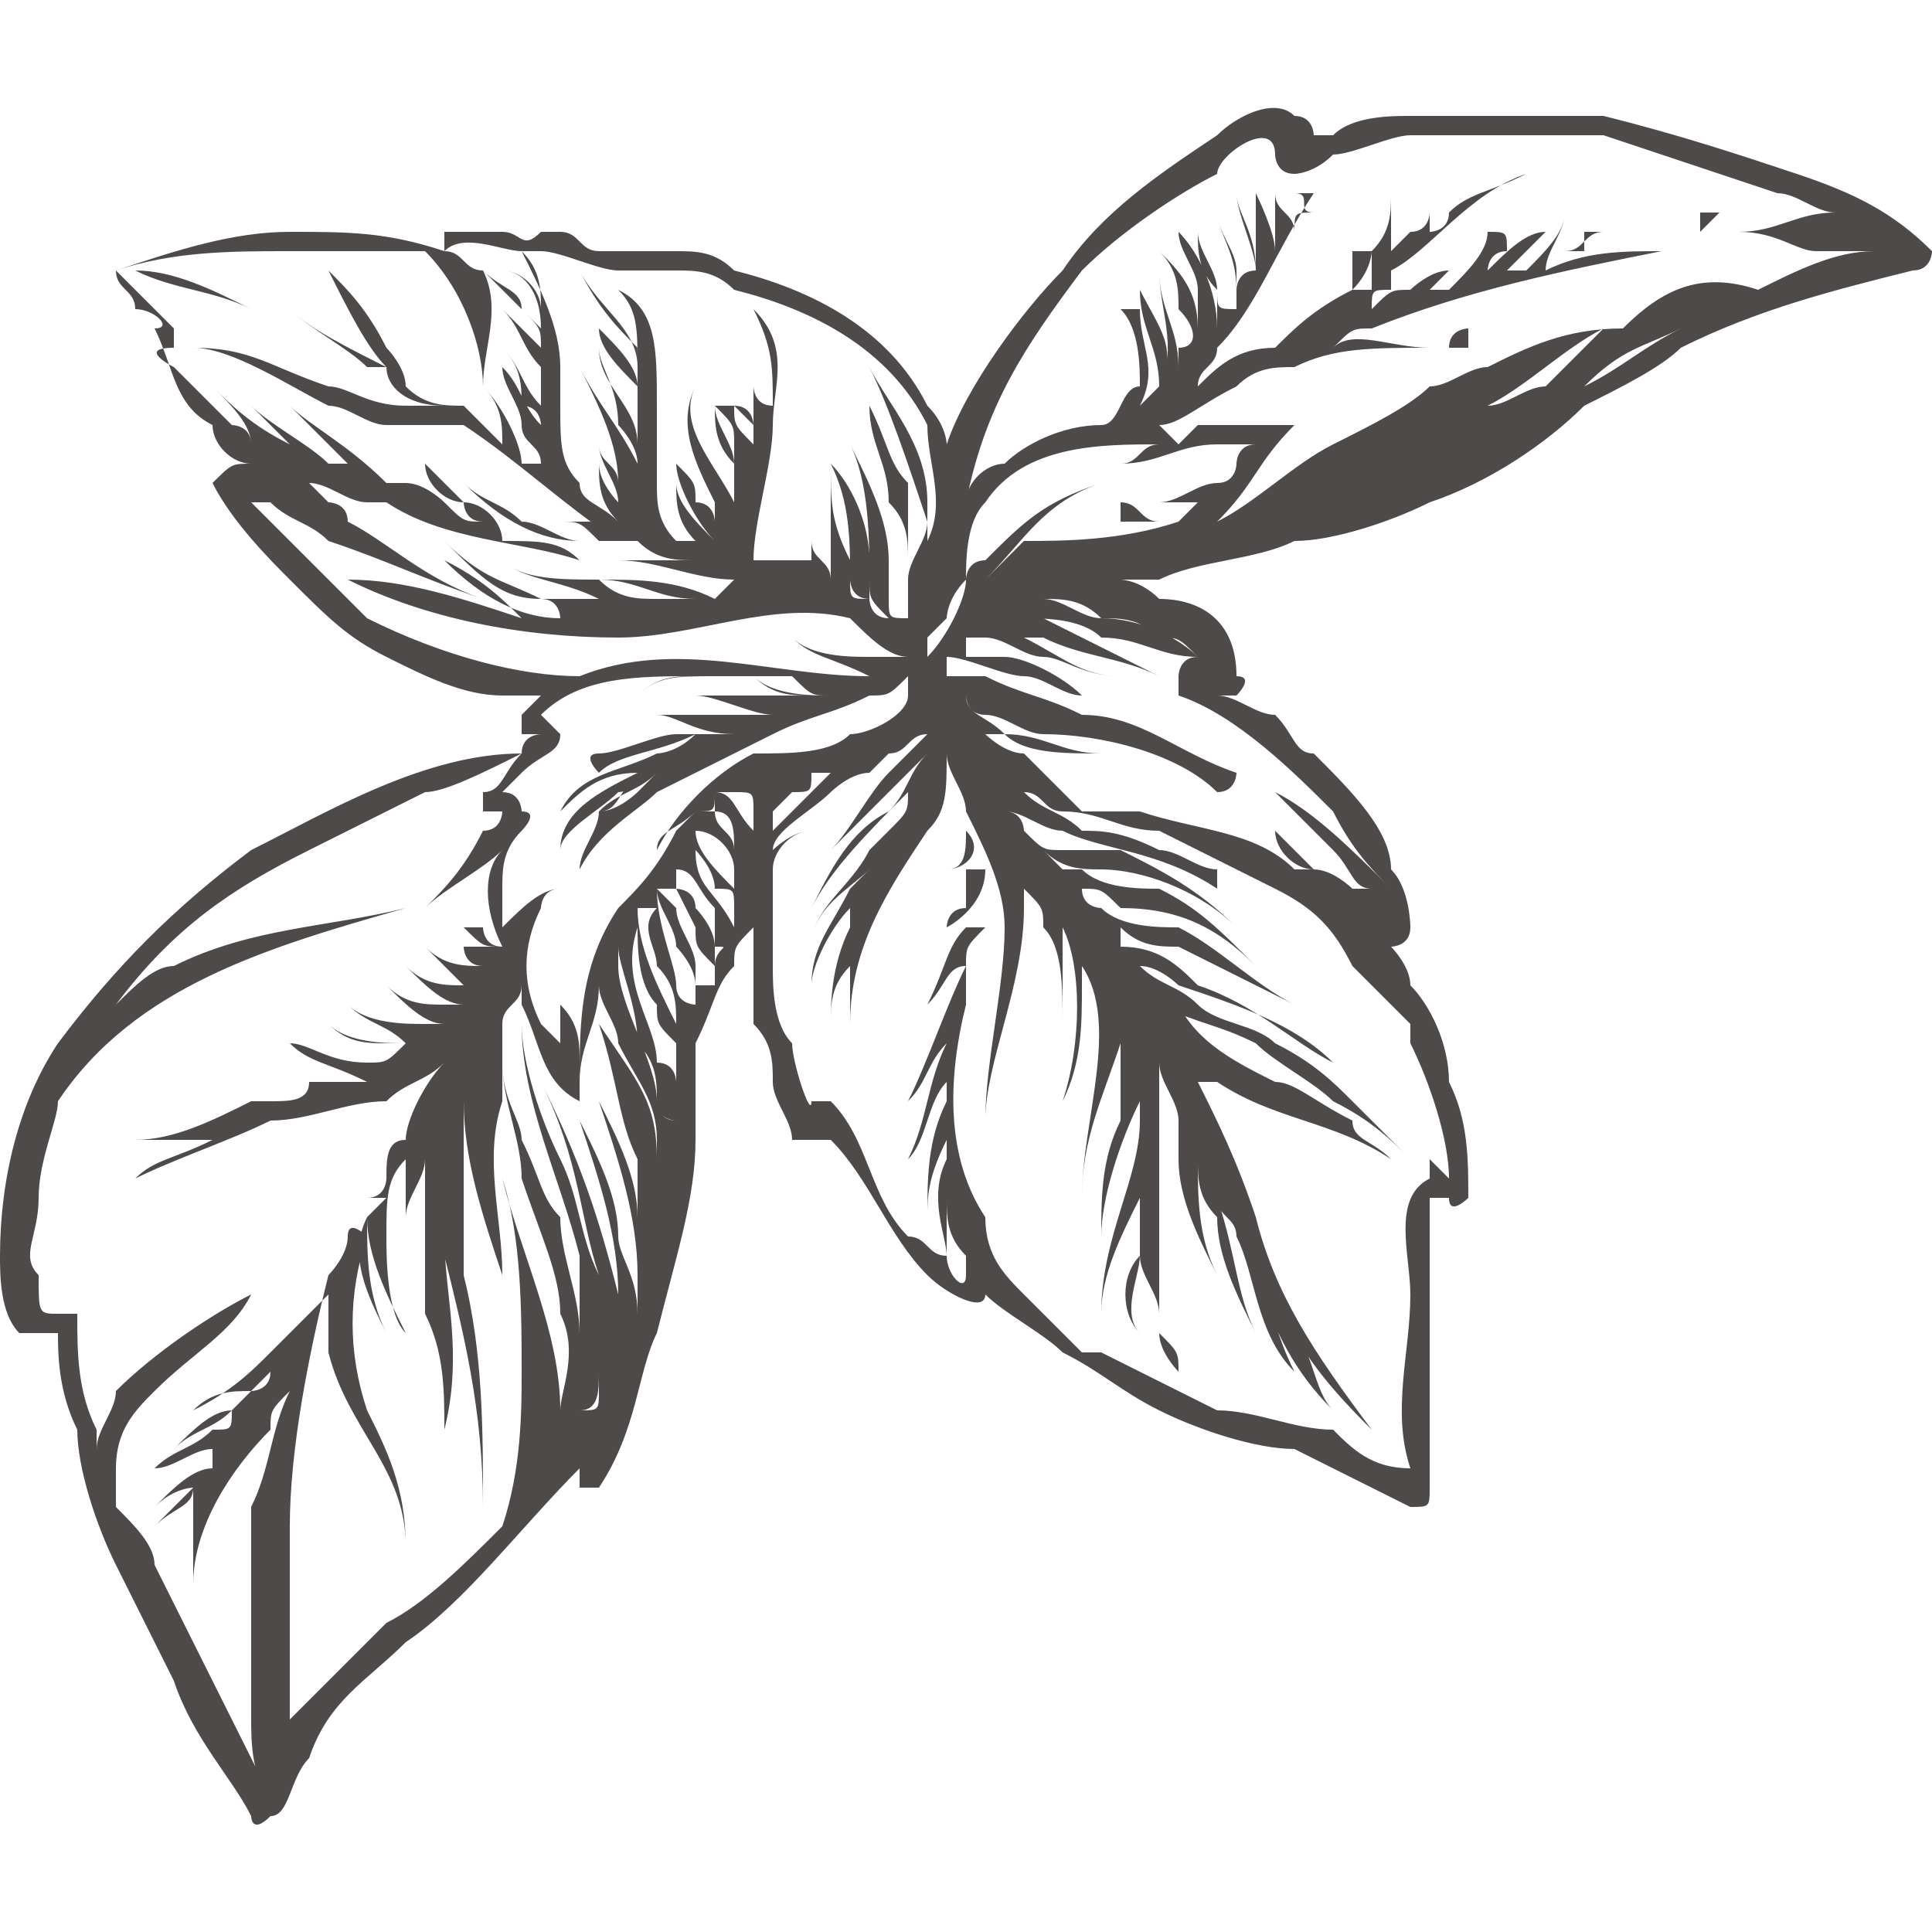
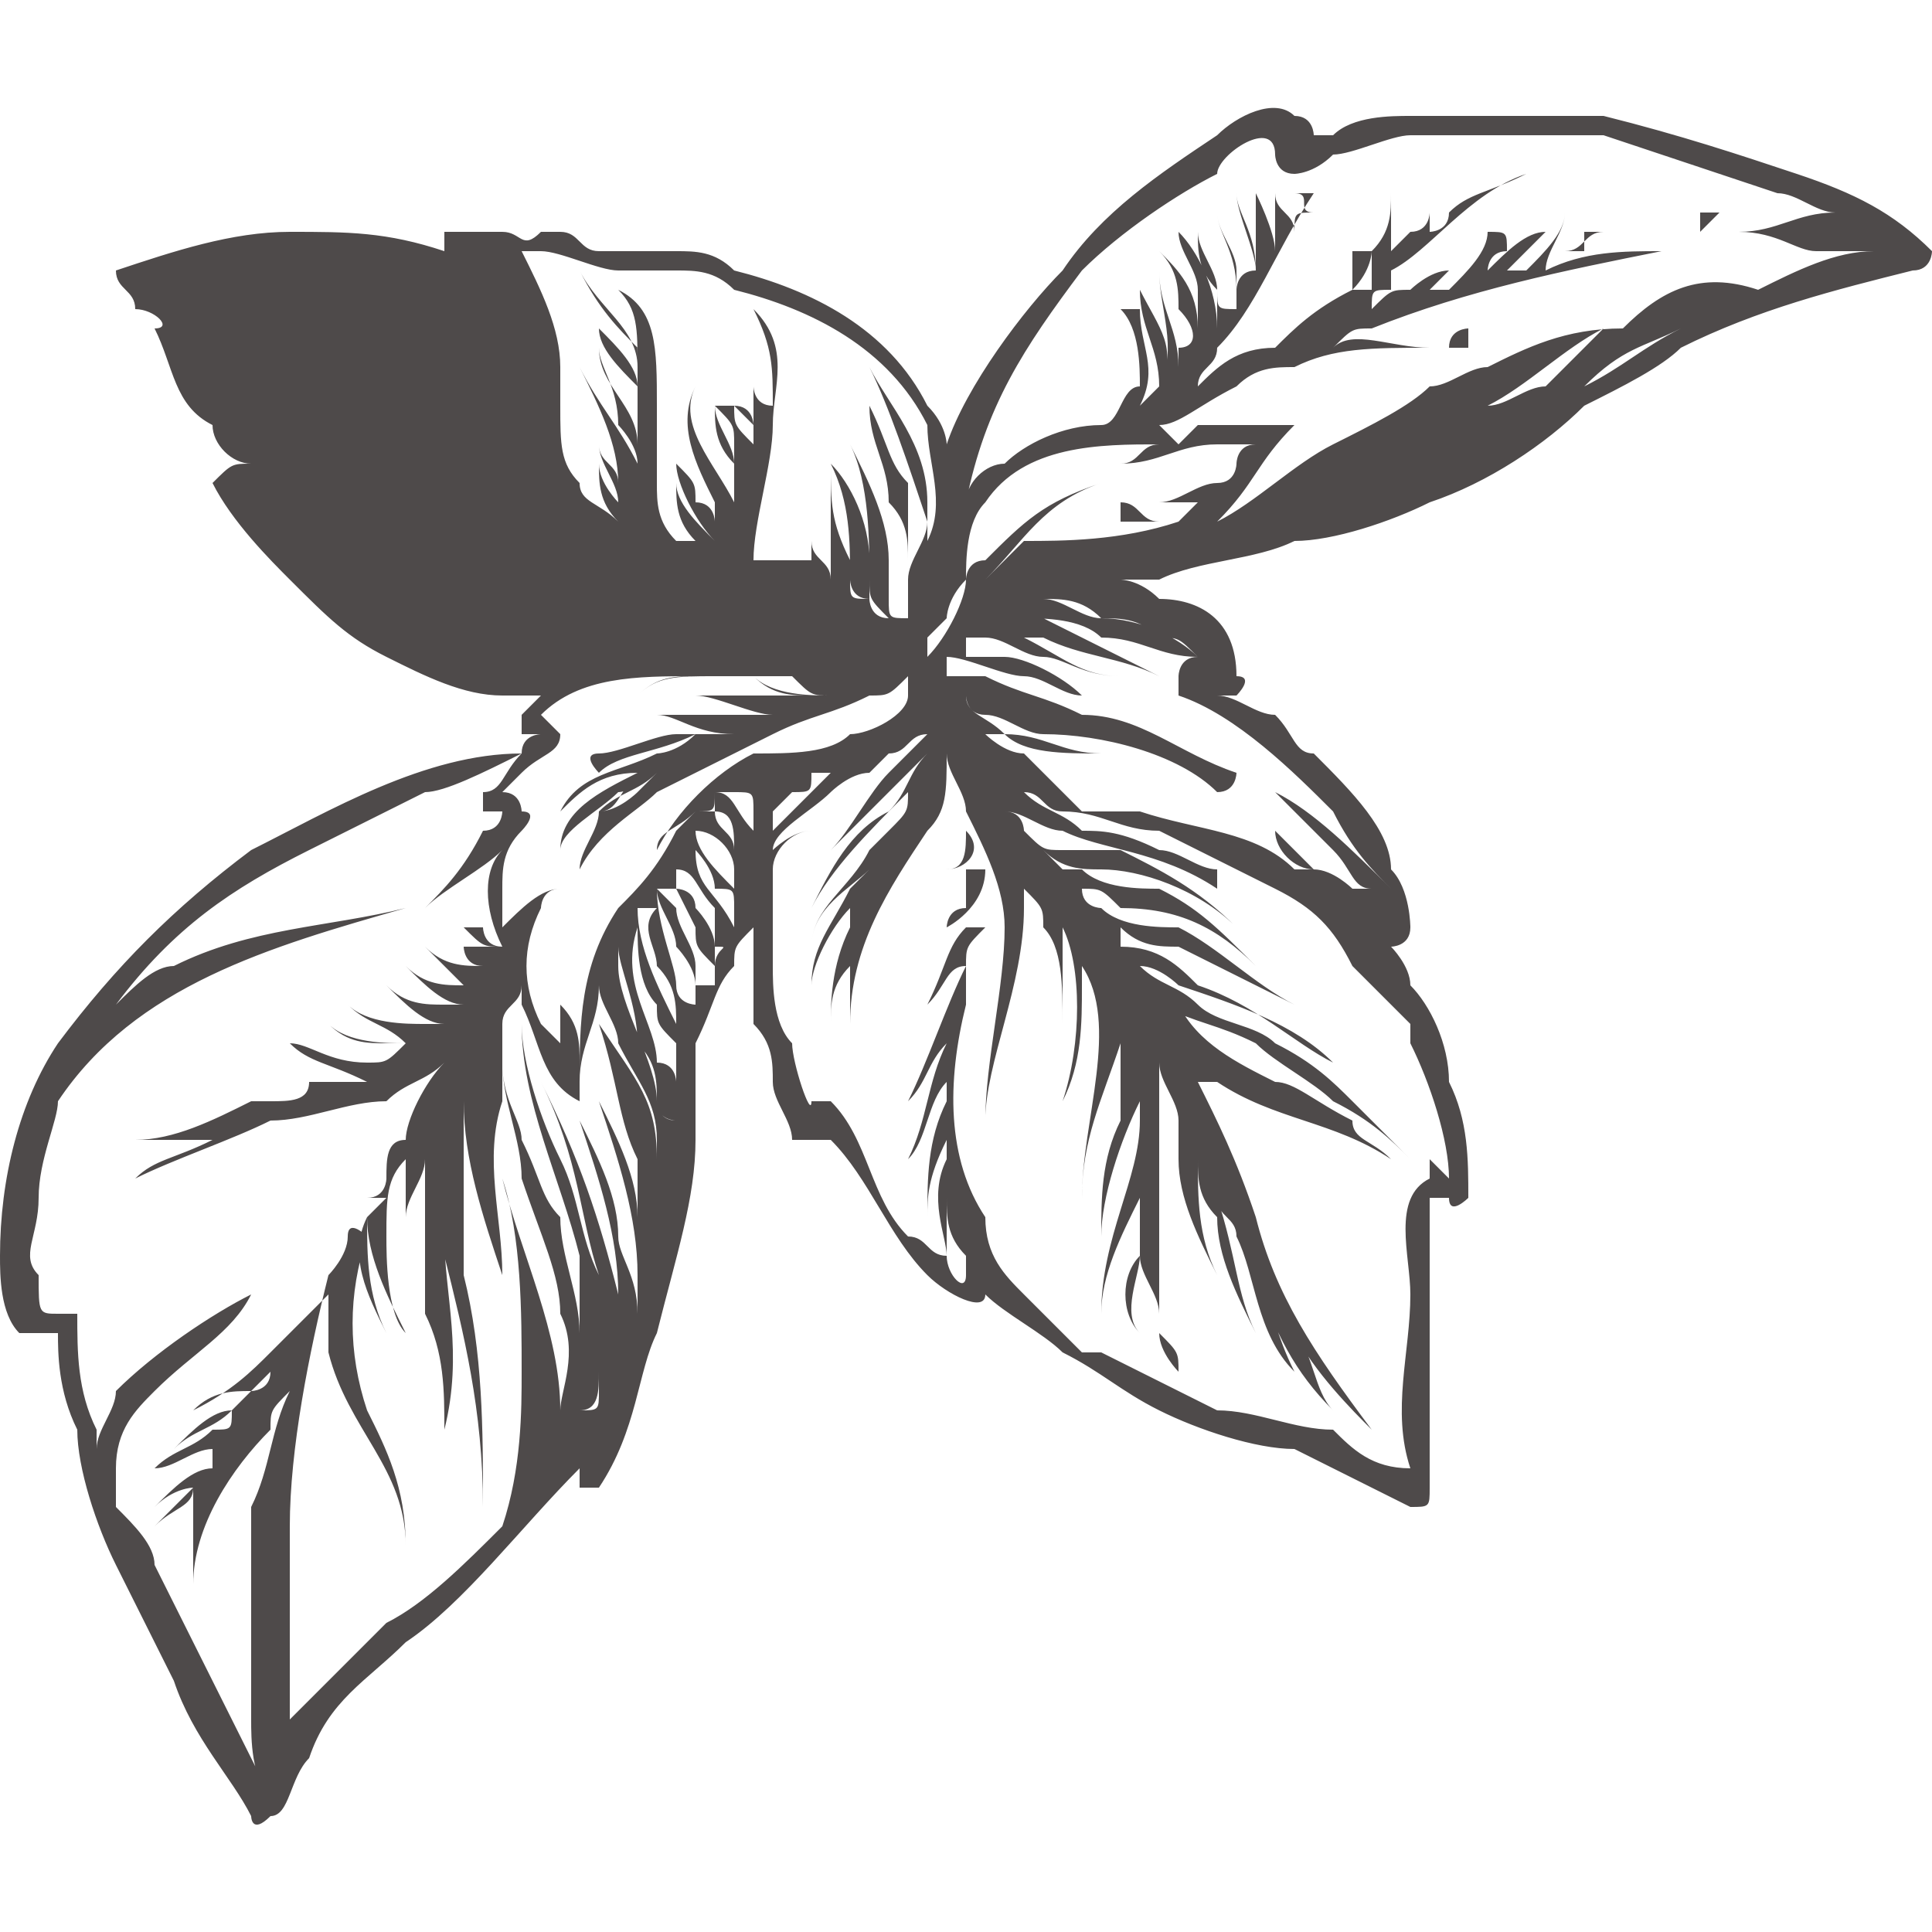
<svg xmlns="http://www.w3.org/2000/svg" xml:space="preserve" width="100px" height="100px" version="1.1" style="shape-rendering:geometricPrecision; text-rendering:geometricPrecision; image-rendering:optimizeQuality; fill-rule:evenodd; clip-rule:evenodd" viewBox="0 0 100 100">
  <defs>
    <style type="text/css">
   
    .fil0 {fill:#4E4A4A;fill-rule:nonzero}
   
  </style>
  </defs>
  <g id="Слой_x0020_1">
-     <path class="fil0" d="M69 9c0,0 0,0 0,0 0,0 0,1 0,1 0,0 0,0 0,0 0,0 0,-1 0,-1 0,0 0,0 0,0zm8 0c0,0 0,1 -1,1 0,0 0,0 0,0 1,0 1,-1 1,-1 0,0 0,0 0,0zm-17 60c0,0 0,0 0,0 0,1 1,2 1,2 0,0 0,0 0,0 0,-1 0,-1 -1,-2zm22 -57c0,0 0,0 0,1 0,0 -1,0 -1,0 0,0 0,0 0,0 1,0 1,-1 2,-1 0,0 -1,0 -1,0zm-31 36c0,0 -1,0 -1,0 -1,1 -1,2 -2,4 0,0 0,0 0,0 1,-1 1,-2 2,-2 0,-1 0,-1 1,-2zm-2 -3c1,0 2,-1 1,-2 0,0 0,0 0,0 0,1 0,2 -1,2 0,0 0,0 0,0zm42 -30c-3,-1 -5,0 -7,2 -3,0 -5,1 -7,2 -1,0 -2,1 -3,1 -1,1 -3,2 -5,3 -2,1 -4,3 -6,4 0,0 0,0 0,0 2,-2 2,-3 4,-5 0,0 0,0 0,0 0,0 0,0 0,0 0,0 0,0 0,0 0,0 0,0 0,0 0,0 0,0 0,0 0,0 0,0 0,0 -2,0 -4,0 -5,0 0,0 -1,1 -1,1 0,0 -1,-1 -1,-1 1,0 2,-1 4,-2 1,-1 2,-1 3,-1 2,-1 4,-1 7,-1 0,0 0,0 0,0 -2,0 -4,-1 -5,0 1,-1 1,-1 2,-1 5,-2 10,-3 15,-4 0,0 0,0 0,0 -2,0 -4,0 -6,1 0,-1 1,-2 1,-3 0,0 0,0 0,0 0,1 -1,2 -2,3 0,0 -1,0 -1,0 0,0 0,0 0,0 1,-1 1,-1 2,-2 0,0 0,0 0,0 -1,0 -2,1 -3,2 0,0 0,0 0,0 0,0 0,-1 1,-1 0,-1 0,-1 -1,-1 0,1 -1,2 -2,3 0,0 0,0 -1,0 1,-1 1,-1 1,-1 0,0 0,0 0,0 -1,0 -2,1 -2,1 -1,0 -1,0 -2,1 0,-1 0,-1 1,-1 0,0 0,0 0,0 0,0 0,0 0,0 0,-1 0,-1 0,-1 2,-1 4,-4 7,-5 0,0 0,0 0,0 -2,1 -3,1 -4,2 0,0 0,0 0,0 0,-1 0,-1 0,-2 0,0 0,0 0,0 0,1 0,1 0,2 0,0 0,0 0,0 0,1 -1,1 -1,1 0,-1 0,-2 0,-3 0,0 0,0 0,0 0,0 0,1 0,2 0,0 0,1 -1,1 0,0 0,0 0,1 0,-2 0,-3 0,-4 0,0 0,0 0,0 0,1 0,2 0,3 0,0 -1,1 -1,1 0,0 0,0 0,0 0,-1 0,-2 0,-3 0,0 0,0 0,0 0,1 0,2 -1,3 0,1 0,1 0,1 0,0 0,0 0,1 -1,0 -1,0 -1,0 1,-1 1,-2 1,-2 0,0 -1,0 -1,0 0,1 0,1 0,2 -2,1 -3,2 -4,3 -2,0 -3,1 -4,2 0,-1 1,-1 1,-2 2,-2 3,-5 5,-8 0,0 0,0 0,0 0,0 0,0 0,1 0,-1 0,-1 0,-1 0,0 -1,0 -1,0 0,0 0,0 0,0 1,0 0,1 1,1 0,0 0,0 0,0 -1,0 -1,0 -1,1 0,-1 -1,-1 -1,-2 0,0 0,0 0,0 0,1 0,1 0,1 0,1 0,1 0,1 0,0 0,0 0,1 0,-1 -1,-3 -1,-3 0,0 0,0 0,0 0,1 0,1 0,2 0,0 0,1 0,1 0,0 0,0 0,0 0,0 0,1 0,1 0,-2 -1,-3 -1,-4 0,0 0,0 0,0 0,1 1,3 1,4 -1,0 -1,1 -1,1 0,-2 -1,-3 -1,-4 0,0 0,0 0,0 0,1 1,2 1,3 0,0 0,1 0,2 0,0 0,0 0,0 -1,0 -1,0 -1,-1 0,-1 -1,-2 -1,-3 0,0 0,0 0,0 0,1 0,2 1,3 0,0 0,1 0,1 0,0 0,0 0,0 0,0 0,0 0,0 0,0 0,0 0,1l0 0c0,-2 -1,-4 -2,-5 0,0 0,0 0,0 0,1 1,2 1,3 0,1 0,2 0,2 0,0 0,1 0,1 0,-1 0,-1 0,-1 0,-2 -1,-3 -2,-4 0,0 0,0 0,0 1,1 1,2 1,3 1,1 1,2 0,2 0,0 0,0 0,1 0,-2 -1,-3 -1,-5 0,0 0,0 0,0 0,2 1,4 0,6 0,0 0,0 0,0 0,0 0,0 0,0 1,-2 0,-3 -1,-5 0,0 0,0 0,0 0,2 1,3 1,5 0,0 -1,1 -2,2 0,0 0,0 0,0 0,0 0,0 0,0 0,0 0,0 0,0 0,0 0,0 0,0 1,0 1,-1 1,-1 1,-2 0,-3 0,-5 0,0 -1,0 -1,0 1,1 1,3 1,4 -1,0 -1,2 -2,2 0,0 0,0 0,0 -2,0 -4,1 -5,2 -1,0 -2,1 -2,2 1,-5 3,-8 6,-12 2,-2 5,-4 7,-5 0,-1 3,-3 3,-1 0,0 0,1 1,1 0,0 1,0 2,-1 1,0 3,-1 4,-1 3,0 7,0 10,0 3,1 6,2 9,3 1,0 2,1 3,1l0 0c-2,0 -3,1 -5,1 0,0 0,0 0,0 2,0 3,1 4,1 1,0 2,0 2,0 0,0 0,0 1,0 -2,0 -4,1 -6,2zm-9 5c0,0 0,0 0,0 2,-2 3,-2 5,-3 -2,1 -3,2 -5,3zm-2 0c-1,0 -2,1 -3,1 0,0 0,0 0,0 0,0 0,0 0,0 2,-1 4,-3 6,-4 -1,1 -2,2 -3,3zm-20 6c1,0 2,0 2,0 0,0 0,0 0,0 0,0 -1,1 -1,1 0,0 -1,0 -1,0 -1,0 -1,-1 -2,-1 0,0 0,1 0,1 1,0 2,0 3,0 0,0 0,0 0,0 0,0 0,0 0,0 0,0 0,0 0,0 -3,1 -6,1 -8,1 -1,1 -1,1 -2,2 0,0 0,0 0,0 2,-2 3,-4 6,-5 0,0 0,0 0,0 -3,1 -4,2 -6,4 0,0 0,0 0,0 0,-1 0,-2 1,-3 0,0 0,0 0,0 -1,1 -1,2 -1,3 -1,0 -1,1 -1,1 0,1 -1,3 -2,4 0,0 0,0 0,0 0,0 0,-1 0,-1 0,0 0,0 0,0l0 0c0,0 0,0 0,0 0,0 0,0 0,0 0,0 1,-1 1,-1 0,0 0,-1 1,-2 0,-1 0,-3 1,-4 2,-3 6,-3 9,-3 -1,0 -1,1 -2,1 0,0 0,0 0,0 2,0 3,-1 5,-1 1,0 1,0 2,0 0,0 0,0 0,0 -1,0 -1,1 -1,1 0,0 0,0 0,0 0,0 0,1 -1,1 -1,0 -2,1 -3,1 0,0 0,0 0,0zm0 7c1,0 1,0 2,1 0,0 0,0 0,0 0,0 0,0 0,0 -1,-1 -3,-2 -5,-2 -1,0 -2,-1 -3,-1 0,0 0,0 0,0 1,0 2,0 3,1 1,0 2,0 3,1zm9 9c1,2 2,3 3,4 -2,-2 -4,-4 -6,-5 0,0 0,0 0,0 1,1 2,2 3,3 1,1 1,2 2,2 0,0 0,0 -1,0 0,0 -1,-1 -2,-1 -1,-1 -1,-1 -2,-2 0,0 0,0 0,0 0,1 1,2 2,2 0,0 -1,0 -1,0 -2,-2 -5,-2 -8,-3 -1,0 -2,0 -3,0 -1,-1 -2,-2 -3,-3 -1,0 -2,-1 -2,-1 0,0 0,0 1,0 1,1 3,1 5,1 0,0 0,0 0,0 -2,0 -3,-1 -5,-1 -1,-1 -2,-1 -2,-2 0,0 0,0 0,0 0,0 0,0 0,0 0,0 0,1 1,1 1,0 2,1 3,1 3,0 7,1 9,3 1,0 1,-1 1,-1 -3,-1 -5,-3 -8,-3 -2,-1 -3,-1 -5,-2 0,0 -1,0 -2,0 0,0 0,0 0,-1 1,0 3,1 4,1 1,0 2,1 3,1 0,0 0,0 0,0 -1,-1 -3,-2 -4,-2 0,0 -1,0 -2,0 0,0 0,0 0,0 0,0 0,-1 0,-1 0,0 1,0 1,0 1,0 2,1 3,1 1,0 2,1 4,1 0,0 0,0 0,0 -2,0 -3,-1 -5,-2 0,0 -1,0 -2,0 1,0 2,0 3,0 2,1 4,1 6,2 0,0 0,0 0,0 -2,-1 -4,-2 -6,-3 0,0 -1,0 -1,0 0,0 0,0 0,0 1,0 3,0 4,1 2,0 3,1 5,1 -1,0 -1,1 -1,1 0,0 0,0 0,1 3,1 6,4 8,6zm4 12c1,2 2,5 2,7 0,0 0,0 -1,-1 0,0 0,0 0,1 -2,1 -1,4 -1,6 0,3 -1,6 0,9 -2,0 -3,-1 -4,-2 -2,0 -4,-1 -6,-1 -2,-1 -4,-2 -6,-3 0,0 0,0 0,0 0,0 0,0 0,0 0,0 0,0 -1,0 0,0 -1,-1 -1,-1 -1,-1 -1,-1 -2,-2 -1,-1 -2,-2 -2,-4 -2,-3 -2,-7 -1,-11 0,0 0,0 0,0 0,-1 0,-1 0,-2 0,0 0,0 0,0 -1,2 -2,5 -3,7 0,0 0,0 0,0 1,-1 1,-2 2,-3 -1,2 -1,4 -2,6 0,0 0,0 0,0 1,-1 1,-3 2,-4 0,0 0,1 0,1 -1,2 -1,4 -1,6 0,1 0,1 0,0 0,-1 0,-2 1,-4 0,1 0,1 0,1 -1,2 0,4 0,5 0,0 0,0 0,0 0,-1 0,-2 0,-3 0,1 0,2 1,3 0,0 0,0 0,1 0,1 -1,0 -1,-1 -1,0 -1,-1 -2,-1 -2,-2 -2,-5 -4,-7 0,0 0,0 -1,0 0,1 -1,-2 -1,-3 -1,-1 -1,-3 -1,-4 0,-1 0,-3 0,-4 0,0 0,0 0,-1 0,-1 1,-2 2,-2 0,0 0,-1 0,0 -1,0 -2,1 -2,1 0,0 0,0 0,0 0,-1 2,-2 3,-3 0,0 1,-1 2,-1 0,0 1,-1 1,-1 -1,1 -2,2 -3,3 -1,0 0,0 0,0 1,-1 2,-2 3,-3 1,0 1,-1 2,-1 -1,1 -1,1 -2,2 -1,1 -2,3 -3,4 0,0 0,0 0,0 1,-1 3,-3 4,-4 0,0 1,-1 1,-1l0 0c-1,1 -1,2 -2,3 -2,1 -3,3 -4,5 0,0 0,0 0,0 1,-2 3,-4 5,-6 0,1 0,1 -1,2 0,0 -1,1 -1,1 -1,2 -3,3 -3,5 0,0 0,0 0,0 0,-2 2,-3 3,-4 0,0 -1,1 -1,1 -1,2 -2,3 -2,5 0,0 0,0 0,0 0,-1 1,-3 2,-4 0,1 0,1 0,1 -1,2 -1,4 -1,5 0,0 0,0 0,0 0,-1 0,-2 1,-3 0,1 0,2 0,3 0,0 0,0 0,0 0,-4 2,-7 4,-10 1,-1 1,-2 1,-4 0,1 1,2 1,3 1,2 2,4 2,6 0,3 -1,7 -1,10 0,0 0,0 0,0 0,-3 2,-7 2,-11 0,0 0,-1 0,-1 1,1 1,1 1,2 1,1 1,3 1,5 0,0 0,0 0,0 0,-2 0,-4 0,-5 1,2 1,6 0,9 0,0 0,0 0,0 1,-2 1,-4 1,-6 0,0 0,-1 0,-1 2,3 0,8 0,12 0,0 0,0 0,0 0,-3 1,-5 2,-8 0,0 0,0 0,0 0,0 0,1 0,1 0,1 0,2 0,3 -1,2 -1,4 -1,6 0,0 0,0 0,0 0,-2 1,-5 2,-7 0,0 0,0 0,1 0,0 0,0 0,0 0,3 -2,6 -2,10 0,0 0,0 0,0 0,-2 1,-4 2,-6 0,0 0,0 0,0 0,1 0,2 0,3 -1,1 -1,3 0,4 0,0 0,0 0,0 -1,-1 0,-3 0,-4 0,1 1,2 1,3 0,0 0,0 0,0 0,-4 0,-7 0,-11 0,-1 0,-1 0,-2 0,1 1,2 1,3 0,1 0,1 0,2 0,2 1,4 2,6 0,0 0,0 0,0 -1,-2 -1,-4 -1,-6 0,0 0,0 0,-1 0,1 0,1 0,1 0,1 0,2 1,3 0,2 1,4 2,6 0,0 0,0 0,0 -1,-2 -1,-4 -2,-7 0,1 1,1 1,2 1,2 1,5 3,7 0,0 0,0 0,0 -1,-2 -1,-3 -2,-5 0,0 0,0 0,0 1,3 2,5 4,7 0,0 0,0 0,0 -1,-1 -1,-3 -2,-4 1,2 3,4 4,5 0,0 0,0 0,0 -3,-4 -5,-7 -6,-11 -1,-3 -2,-5 -3,-7 0,0 0,0 1,0 3,2 6,2 9,4 0,0 0,0 0,0 -1,-1 -2,-1 -2,-2 -2,-1 -3,-2 -4,-2 -2,-1 -4,-2 -5,-4 0,0 -1,0 -1,0 2,1 3,1 5,2 1,1 3,2 4,3 2,1 3,2 4,3 0,0 0,0 0,0 -1,-1 -2,-2 -3,-3 -1,-1 -2,-2 -4,-3 -1,-1 -3,-1 -4,-2 -1,-1 -2,-1 -3,-2 1,0 2,1 2,1 3,1 6,2 8,4 0,0 0,0 0,0 -2,-1 -4,-3 -7,-4 -1,-1 -2,-2 -4,-2 0,0 0,-1 0,-1 1,1 2,1 3,1 2,1 4,2 6,3 0,0 0,0 0,0 -2,-1 -4,-3 -6,-4 -1,0 -3,0 -4,-1 0,0 -1,0 -1,-1 1,0 1,0 2,1 3,0 5,1 7,3 0,0 0,0 0,0 -2,-2 -3,-3 -5,-4 -1,0 -3,0 -4,-1 0,0 0,0 -1,0 0,0 0,0 -1,-1 1,1 2,1 3,1 2,0 5,1 7,3 0,0 0,0 0,0 -2,-2 -4,-3 -6,-4 -1,0 -2,0 -3,0 -1,0 -1,0 -2,-1 0,0 0,-1 -1,-1 1,0 2,1 3,1 2,1 5,1 8,3 0,0 0,-1 0,-1 -1,0 -2,-1 -3,-1 -2,-1 -3,-1 -4,-1 -1,0 -2,-1 -3,-2 1,1 2,2 3,2 0,0 0,0 0,0 -1,-1 -2,-1 -3,-2 1,0 1,1 2,1 0,0 0,0 0,0 0,0 0,0 -1,0 0,0 0,0 0,0 1,0 1,0 1,0 2,0 3,1 5,1 0,0 0,0 0,0 2,1 4,2 6,3 2,1 3,2 4,4 1,1 2,2 3,3 0,0 0,1 0,1zm-37 -11c0,0 0,0 0,0 0,0 0,0 0,0 1,0 2,1 2,2 0,0 0,1 0,1 -1,-1 -2,-2 -2,-3zm2 5c0,0 0,0 0,0 -1,-2 -2,-2 -2,-4 0,0 0,0 0,0 0,0 0,0 0,0 0,0 1,1 1,2 1,0 1,0 1,1 0,0 0,1 0,1zm-1 1c1,0 0,0 0,1 0,0 0,-1 0,-1 0,-1 -1,-2 -1,-2 0,-1 -1,-1 -1,-1 0,0 0,-1 0,-1 0,0 0,0 0,0 1,0 1,1 2,2 0,0 0,1 0,2zm0 1c0,0 0,1 0,1 -1,0 -1,0 -1,0 0,0 0,-1 0,-1 0,-1 -1,-2 -1,-3 0,0 -1,-1 -1,-1 1,0 1,0 1,0 0,0 1,2 1,2 0,1 0,1 1,2zm-1 1c0,1 0,1 0,1 0,0 0,0 0,0 0,0 0,0 0,0 0,0 0,0 0,0 0,0 -1,0 -1,-1 0,-1 -1,-3 -1,-5 0,0 0,0 0,0 0,1 1,2 1,3 0,0 1,1 1,2zm-1 2c0,0 0,0 0,0 -1,-2 -2,-4 -2,-6 0,0 1,0 1,0 -1,1 0,2 0,3 1,1 1,2 1,3zm0 1c0,0 0,0 0,0 0,1 0,1 0,1 0,0 0,0 0,0 0,0 0,0 0,0 0,1 0,1 0,1 0,0 0,-1 -1,-1 0,-2 -2,-4 -1,-7 0,0 0,0 0,0 0,1 0,3 1,4 0,1 0,1 1,2zm-2 0c1,1 1,2 1,3 0,1 1,1 1,1 -1,0 -1,-1 -1,-1 0,-2 -2,-5 -2,-7 0,-1 0,-1 0,-1 0,1 1,3 1,5zm1 5c0,0 0,1 0,1 0,-3 -1,-4 -3,-7 0,0 0,0 0,0 1,3 1,5 2,7 0,1 0,2 0,3 0,-2 -1,-4 -2,-6 0,0 0,0 0,0 1,3 2,6 2,9 0,0 0,1 0,2 0,-2 -1,-3 -1,-4 0,-2 -1,-4 -2,-6 0,0 0,0 0,0 1,3 2,6 2,9 0,1 0,2 0,3 0,-1 0,-2 0,-3 -1,-4 -2,-7 -4,-11 0,0 0,0 0,0 2,4 2,7 3,10 0,2 0,3 0,4 0,1 0,2 0,2 0,1 0,1 -1,1 0,0 0,0 0,0 1,0 1,-1 1,-2 0,-2 0,-4 0,-5 -1,-2 -1,-4 -2,-6 -1,-2 -2,-5 -2,-7 0,0 0,0 0,0 0,4 2,8 3,12 0,1 0,2 0,4 0,-2 -1,-4 -1,-6 -1,-1 -1,-2 -2,-4 0,-1 -1,-2 -1,-4 0,0 0,0 0,0 0,2 1,4 1,6 1,3 2,5 2,7 1,2 0,4 0,5 0,0 0,1 -1,2 0,0 0,0 0,1 0,-1 1,-2 1,-3 0,-4 -2,-8 -3,-12 0,0 0,0 0,0 1,3 1,7 1,10 0,2 0,5 -1,8 -2,2 -4,4 -6,5 -2,2 -3,3 -5,5 0,0 0,0 0,1 0,-1 0,-2 0,-3 0,-2 0,-5 0,-8 0,-4 1,-9 2,-13 0,1 0,3 0,4 1,4 4,6 4,10 0,0 0,0 0,0 0,-3 -1,-5 -2,-7 -1,-3 -1,-6 0,-9 0,0 -1,-1 -1,0 0,0 0,0 0,0 0,0 0,0 0,0 0,1 -1,2 -1,2 0,0 0,0 0,0 0,0 0,1 0,1 -1,1 -2,2 -3,3 -1,1 -2,2 -4,3 0,0 0,0 0,0 1,-1 2,-1 3,-1 0,0 0,0 1,-1 0,1 -1,1 -1,1 0,0 0,0 -1,1 -1,0 -2,1 -3,2 0,0 0,0 0,0 1,-1 2,-1 3,-2 0,1 0,1 -1,1 -1,1 -2,1 -3,2 0,0 0,0 0,0 1,0 2,-1 3,-1 0,0 0,0 0,1 -1,0 -2,1 -3,2 0,0 0,0 0,0 1,-1 2,-1 2,-1 0,0 -1,1 -2,2 0,0 0,0 0,0 1,-1 2,-1 2,-2 0,2 0,3 0,5 0,0 0,0 0,0 0,-3 2,-6 4,-8 0,-1 0,-1 1,-2 -1,2 -1,4 -2,6 0,2 0,5 0,7 0,1 0,3 0,4 0,1 0,3 1,4 0,0 0,0 0,0 0,0 0,0 0,0 -2,-4 -4,-8 -6,-12 0,-1 -1,-2 -2,-3 0,-1 0,-2 0,-2 0,-2 1,-3 2,-4 2,-2 4,-3 5,-5 1,0 0,0 0,0 -2,1 -5,3 -7,5 0,1 -1,2 -1,3 0,0 0,-1 0,-1 -1,-2 -1,-4 -1,-6 0,0 -1,0 -1,0 -1,0 -1,0 -1,-2 -1,-1 0,-2 0,-4 0,-2 1,-4 1,-5 4,-6 11,-8 18,-10 0,0 0,0 0,0 -4,1 -8,1 -12,3 -1,0 -2,1 -3,2 3,-4 6,-6 10,-8 2,-1 4,-2 6,-3 1,0 3,-1 5,-2 -1,1 -1,2 -2,2 0,0 0,1 0,1 1,0 1,0 1,0 0,0 0,1 -1,1 -1,2 -2,3 -3,4 0,0 0,0 0,0 1,-1 3,-2 4,-3 -1,1 -1,3 0,5 -1,0 -1,-1 -1,-1 0,0 -1,0 -1,0 1,1 1,1 2,1 -1,0 -2,0 -2,0 0,-1 0,0 0,0 0,0 0,1 1,1 0,0 0,0 1,0 -1,0 -1,0 -1,0 -1,0 -2,0 -3,-1 0,0 0,0 0,0 1,1 1,1 2,2 1,0 1,0 1,0 0,0 0,0 0,0 0,0 0,0 0,0 0,0 0,0 -1,0 -1,0 -2,0 -3,-1 0,0 0,0 0,0 1,1 2,2 3,2 0,0 0,0 0,0 0,0 -1,0 -1,0 -1,0 -2,0 -3,-1 0,0 0,0 0,0 1,1 2,2 3,2 0,0 0,0 0,0 0,0 0,0 0,0 0,0 0,0 0,0 -1,0 -1,0 -1,0 -1,0 -3,0 -4,-1 0,0 0,0 0,0 1,1 2,1 3,2 0,0 0,0 0,0 -1,0 -3,0 -4,-1 0,0 0,0 0,0 1,1 2,1 3,1 1,0 1,0 1,0 -1,1 -1,1 -2,1 -2,0 -3,-1 -4,-1 0,0 0,0 0,0 1,1 2,1 4,2 -1,0 -1,0 -1,0 -2,0 -3,0 -4,0 -1,0 -1,0 0,0 0,0 1,0 2,0 0,1 -1,1 -2,1 -1,0 -2,0 -4,0 0,0 0,0 0,0 1,0 2,0 3,0 -2,1 -4,2 -6,2 0,0 0,0 0,0 1,0 2,0 4,0 -2,1 -3,1 -4,2 0,0 0,0 0,0 2,-1 5,-2 7,-3 2,0 4,-1 6,-1 1,-1 2,-1 3,-2 0,0 0,0 0,0 -1,1 -2,3 -2,4 -1,0 -1,1 -1,2 0,0 0,1 -1,1 0,0 0,0 1,0 0,0 -1,1 -1,1 0,2 1,4 2,6 0,0 0,0 0,0 -1,-1 -1,-4 -1,-5 0,-2 0,-3 1,-4 0,0 0,0 0,-1 0,0 0,0 0,0 0,0 0,0 0,1 0,1 0,2 0,3 0,3 0,5 1,7 0,0 0,0 0,0 -1,-2 -1,-4 -1,-7 0,-1 1,-2 1,-3 0,0 0,-1 0,-1 0,1 0,3 0,4 0,1 0,3 0,5 1,2 1,4 1,6 0,0 0,0 0,0 1,-4 0,-7 0,-10 0,-2 0,-3 0,-5 0,-1 0,-2 0,-2 0,0 0,-1 0,-1 0,1 0,2 0,3 0,2 0,4 0,6 1,4 2,8 2,13 0,0 0,0 0,0 0,-4 0,-8 -1,-12 0,-3 0,-5 0,-7 0,-1 0,-2 0,-3 0,0 0,0 0,0 0,1 0,1 0,1 0,3 1,6 2,9 0,0 0,0 0,0 0,-3 -1,-6 0,-9 0,-1 0,-3 0,-4 0,-1 1,-1 1,-2 0,0 0,0 0,0 0,0 0,1 0,1 1,2 1,4 3,5 0,0 0,-1 0,-1 0,0 0,0 0,0 0,0 0,0 0,0 0,-2 1,-3 1,-5 0,1 1,2 1,3 1,2 2,3 2,5zm3 -18c0,0 1,0 1,0 0,0 0,0 0,0 1,0 1,0 1,1 0,0 0,0 0,1 0,0 0,0 0,0 -1,-1 -1,-2 -2,-2zm0 1c1,0 1,1 1,2l0 0c0,0 0,0 0,0 0,-1 -1,-1 -1,-2 0,0 0,0 -1,0 1,0 1,0 1,-1 0,0 0,1 0,1zm3 -1c0,0 0,0 1,0 0,0 0,0 0,0 0,0 0,0 0,0 0,0 0,0 0,0 0,0 -1,0 -1,0zm-1 0c0,0 0,0 0,0 0,0 0,0 0,0 0,0 0,0 0,0zm1 2c0,0 0,0 0,0 0,0 0,-1 0,-1 0,0 1,-1 1,-1 1,0 1,0 1,-1 0,0 0,0 1,0 -1,1 -1,1 -1,1 -1,1 -2,2 -2,2 0,0 0,0 0,0zm-11 -5c0,0 0,0 0,0 0,0 0,0 0,0 0,0 0,0 0,0 0,0 -1,-1 -1,-1 2,-2 5,-2 8,-2 -1,0 -2,0 -3,1 0,0 0,0 0,0 1,-1 2,-1 4,-1 1,0 3,0 4,0 1,1 1,1 2,1 -1,0 -3,0 -4,-1 0,0 0,0 0,0 1,1 2,1 3,1 -1,0 -1,0 -2,0 -1,0 -3,0 -4,0 0,0 0,0 0,0 1,0 3,1 4,1 -1,0 -1,0 -2,0 -2,0 -3,0 -5,0 0,0 0,0 1,0 1,0 2,1 4,1 -1,0 -2,0 -3,0 -1,0 -3,1 -4,1 -1,0 0,1 0,1 1,-1 3,-1 5,-2 -1,1 -2,1 -2,1 -2,1 -4,1 -5,3 0,0 0,0 0,0 1,-1 2,-2 4,-2 -2,1 -4,2 -4,4 0,0 0,0 0,0 0,-1 2,-2 3,-3 0,0 1,0 1,-1 -1,1 -1,2 -2,2 0,0 0,0 0,0 1,-1 2,-1 3,-2 0,0 0,0 -1,1 0,0 -1,1 -2,1 0,1 -1,2 -1,3 0,0 0,0 0,0 1,-2 3,-3 4,-4 2,-1 4,-2 6,-3 2,-1 3,-1 5,-2 1,0 1,0 2,-1 0,1 0,1 0,1 0,1 -2,2 -3,2 -1,1 -3,1 -5,1 -2,1 -4,3 -5,5 0,0 0,0 0,0 0,-1 1,-1 2,-2 0,0 -1,1 -1,1 -1,2 -2,3 -3,4 -2,3 -2,6 -2,9 0,0 0,-1 0,-1 0,-1 0,-2 -1,-3 0,-2 0,-3 0,-5 0,0 0,0 0,0 0,1 0,3 0,5 0,0 0,2 0,2 0,0 -1,-1 -1,-1 -1,-2 -1,-4 0,-6 0,0 0,-1 1,-1 0,0 0,0 0,0 -1,0 -2,1 -3,2 0,0 0,0 0,0 0,0 0,-1 0,-2 0,-1 0,-2 1,-3 0,0 0,0 0,0 0,0 1,-1 0,-1 0,0 0,-1 -1,-1 0,0 1,-1 1,-1 1,-1 2,-1 2,-2zm-10 -6c-2,-2 -4,-4 -6,-6 0,0 0,0 1,0 1,1 2,1 3,2 3,1 5,2 8,3 0,0 0,0 0,0 -3,-1 -5,-3 -7,-4 0,-1 -1,-1 -1,-1 0,0 0,0 -1,-1 0,0 0,0 0,0 1,0 2,1 3,1 0,0 0,0 0,0 0,0 0,0 0,0 0,0 1,0 1,0 3,2 7,2 10,3 0,0 0,0 0,0 -1,-1 -2,-1 -4,-1 0,-1 -1,-2 -2,-2 -1,-1 -1,-1 -2,-2 0,0 0,0 0,0 0,1 1,2 2,2 0,0 0,1 1,1 -1,0 -1,0 -2,-1 0,0 -1,-1 -2,-1 -1,-1 -2,-2 -3,-3 0,0 0,0 0,0 1,1 2,2 3,3 0,0 0,0 0,0 0,0 0,0 0,0 0,0 -1,0 -1,0 -2,-2 -4,-3 -5,-4 0,0 0,0 0,0 1,1 2,2 3,3 0,0 -1,0 -1,0 -1,-1 -3,-2 -4,-3 0,0 0,0 0,0 1,1 1,1 2,2 0,0 0,0 0,0 0,0 0,0 0,0 -2,-1 -3,-2 -4,-3 0,0 0,0 0,0 1,1 2,2 2,3 0,-1 -1,-1 -1,-1 -1,-1 -2,-2 -3,-3 0,0 -2,-1 0,-1 0,0 0,-1 0,-1 -1,-1 -2,-2 -3,-3 3,-1 6,-1 9,-1 2,0 3,0 5,0 0,0 1,0 2,0 2,2 3,5 3,7 0,0 0,0 0,0 0,-2 1,-4 0,-6 -1,0 -1,-1 -2,-1 1,-1 3,0 4,0 1,1 1,2 1,3 0,-1 -1,-2 -2,-2 0,0 0,0 0,0 1,0 2,1 2,3 0,0 0,0 0,0 -1,-1 -2,-2 -3,-3 0,0 0,0 0,0 1,1 2,1 2,2 1,1 1,1 1,2 -1,-1 -1,-1 -2,-2 0,0 0,0 0,0 1,1 1,2 2,3 0,0 0,0 0,0 0,0 0,0 0,0 0,0 0,0 0,0 0,0 0,0 0,1 0,0 0,0 0,1 -1,-1 -1,-2 -2,-3 0,0 0,0 0,0 1,1 1,2 1,3 1,0 1,1 1,1 0,0 0,1 0,1 0,0 0,0 0,-1 -1,-1 -1,-2 -2,-3 0,0 0,0 0,0 0,1 1,2 1,3 0,1 1,1 1,2 0,0 -1,0 -1,0 0,-1 -1,-3 -2,-4 0,0 0,0 0,0 1,1 1,2 1,3 0,0 -1,-1 -2,-2 -1,0 -2,0 -3,-1 0,-1 -1,-2 -1,-2 -1,-2 -2,-3 -3,-4 0,0 0,0 0,0 1,2 2,4 3,5 0,0 0,0 -1,0 -1,-1 -3,-2 -4,-3 0,0 0,0 0,0 1,1 3,2 5,3 0,1 1,2 3,2 -1,0 -2,0 -2,0 -2,0 -3,-1 -4,-1 -3,-1 -4,-2 -7,-2 0,0 0,0 0,0 2,0 5,2 7,3 1,0 2,1 3,1 1,0 2,0 4,0 0,0 0,0 0,0 0,0 0,0 0,0 3,2 5,4 8,6 0,0 -1,-1 -1,-1 -1,0 -1,0 -2,0 0,0 0,0 0,0 1,0 1,0 2,1 0,0 1,0 1,0 1,0 1,0 1,0 1,1 2,1 3,1 -2,0 -3,0 -4,0 0,0 0,0 0,0 2,0 4,1 6,1 0,0 -1,1 -1,1 -2,-1 -4,-1 -6,-1 0,0 0,0 0,0 2,0 3,1 5,1 0,0 -1,0 -1,0 0,0 -1,0 -1,0 -1,0 -2,0 -3,-1 -2,0 -4,0 -5,-1 0,0 0,0 0,0 1,1 3,1 5,2 0,0 1,0 1,0 0,0 -1,0 -1,0 -1,0 -2,0 -3,0 -2,-1 -3,-1 -5,-3 0,0 0,0 0,0 2,2 3,3 5,3 1,0 1,1 1,1 0,0 0,0 0,0 -2,0 -4,-1 -6,-3 0,0 0,0 0,0 2,1 3,2 4,3 0,0 0,0 0,0 -3,-1 -6,-2 -9,-2 0,0 0,0 0,0 4,2 9,3 14,3 4,0 8,-2 12,-1 1,1 2,2 3,2 0,0 0,0 0,0 0,0 0,0 0,0 0,0 0,0 -1,0 0,0 0,0 -1,0 -1,0 -3,0 -4,-1 0,0 0,0 0,0 1,1 2,1 4,2 0,0 0,0 0,0 -5,0 -10,-2 -15,0 -3,0 -7,-1 -11,-3zm9 -19c1,0 3,1 4,1 1,0 2,0 3,0 1,0 2,0 3,1 4,1 8,3 10,7 0,2 1,4 0,6 0,1 0,1 0,1 0,-1 0,-2 0,-3 0,-3 -2,-5 -3,-7 0,0 0,0 0,0 1,2 2,5 3,8 0,1 -1,2 -1,3 0,1 0,1 0,1 0,-1 0,-2 0,-3 0,-1 0,-2 0,-3 -1,-1 -1,-2 -2,-4 0,0 0,0 0,0 0,2 1,3 1,5 1,1 1,2 1,3 0,1 0,3 0,4 0,-1 0,-1 0,-1 -1,0 -1,0 -1,-1 0,-1 0,-1 0,-2 0,-2 -1,-4 -2,-6 0,0 0,0 0,0 1,2 1,5 1,7 0,1 0,1 1,2 -1,0 -1,-1 -1,-1 0,-1 0,-2 0,-2 0,-2 -1,-4 -2,-5 0,-1 0,0 0,0 1,2 1,4 1,6 0,0 0,1 1,1 -1,0 -1,0 -1,-1 0,0 0,-1 0,-1 -1,-2 -1,-3 -1,-5 0,0 0,0 0,0 0,2 0,4 0,6 0,0 0,0 0,0 0,-1 -1,-1 -1,-2 0,-1 0,-2 0,-3 0,0 0,0 0,0 0,1 0,3 0,4 0,0 0,0 0,0 0,0 -1,0 -1,0 0,-1 0,-1 0,-1 0,-1 0,-2 0,-3 0,0 0,0 0,0 0,1 0,3 0,4 0,0 -1,0 -1,0 0,-1 0,-2 0,-3 0,0 0,0 0,0 0,1 0,2 0,3 0,0 0,0 -1,0 0,-2 1,-5 1,-7 0,-2 1,-4 -1,-6 0,0 0,0 0,0 1,2 1,3 1,5 -1,0 -1,-1 -1,-1 0,0 0,0 0,0 0,1 0,1 0,2 0,0 0,0 0,0 0,0 0,-1 -1,-1 0,0 0,0 0,0 0,0 1,1 1,1 0,0 0,1 0,1 0,0 0,0 0,0 -1,-1 -1,-1 -1,-2 0,0 -1,0 -1,0 1,1 1,1 1,2 0,0 0,1 0,1 0,0 0,0 0,0 0,0 0,0 0,0 0,-1 -1,-2 -1,-3 0,0 0,0 0,0 0,1 0,2 1,3 0,1 0,1 0,2 0,0 0,0 0,0 -1,-2 -3,-4 -2,-6 0,-1 0,-1 0,0 -1,2 0,4 1,6 0,0 0,1 0,1 0,0 0,-1 -1,-1 0,-1 0,-1 -1,-2 0,0 0,0 0,0 0,1 1,3 2,4 0,0 0,0 0,0 -1,-1 -2,-2 -2,-3 0,0 0,0 0,0 0,1 0,2 1,3 0,0 0,0 -1,0 -1,-1 -1,-2 -1,-3 0,-2 0,-3 0,-4 0,-3 0,-5 -2,-6 0,0 0,0 0,0 1,1 1,2 1,4 0,-2 -2,-3 -3,-5 0,0 0,0 0,0 1,2 2,3 3,4 0,1 0,1 0,2 0,-1 -1,-2 -2,-3 0,-1 0,0 0,0 0,1 1,2 2,3 0,0 0,1 0,1 0,0 0,0 0,0 0,0 0,0 0,0 0,1 0,1 0,1 0,0 0,0 0,0 0,0 0,1 0,1 0,0 0,0 0,0 0,-2 -2,-3 -2,-5 0,0 0,0 0,0 0,1 1,2 1,4 0,0 1,1 1,2 -1,-2 -2,-3 -3,-5 0,0 0,0 0,0 1,2 2,4 2,6 0,0 0,0 0,0 0,0 0,0 0,0 0,0 0,0 0,0 0,0 0,0 0,0 0,-1 -1,-1 -1,-2 0,0 0,0 0,0 0,1 1,2 1,3 0,0 -1,-1 -1,-2 0,0 0,0 0,0 0,1 0,2 1,3 -1,-1 -2,-1 -2,-2 -1,-1 -1,-2 -1,-4 0,0 0,-1 0,-1 0,0 0,-1 0,-1 0,-2 -1,-4 -2,-6 0,0 1,0 1,0zm72 0c-2,-2 -4,-3 -7,-4 -3,-1 -6,-2 -10,-3 -3,0 -6,0 -10,0 -1,0 -3,0 -4,1 -1,0 -1,0 -1,0 0,0 0,-1 -1,-1 -1,-1 -3,0 -4,1 -3,2 -6,4 -8,7 -2,2 -5,6 -6,9 0,0 0,-1 -1,-2 -2,-4 -6,-6 -10,-7 -1,-1 -2,-1 -3,-1 -2,0 -3,0 -4,0 -1,0 -1,-1 -2,-1 -1,0 -1,0 -1,0 -1,1 -1,0 -2,0 -1,0 -2,0 -3,0 0,0 0,0 0,1 -3,-1 -5,-1 -8,-1 -3,0 -6,1 -9,2 0,0 0,0 0,0 0,1 1,1 1,2 1,0 2,1 1,1 0,0 0,0 0,0 1,2 1,4 3,5 0,1 1,2 2,2 -1,0 -1,0 -2,1 0,0 0,0 0,0l0 0c0,0 0,0 0,0 0,0 0,0 0,0 1,2 3,4 4,5 2,2 3,3 5,4 2,1 4,2 6,2 1,0 1,0 2,0 0,0 -1,1 -1,1 0,0 0,1 0,1 0,0 0,0 1,0 0,0 -1,0 -1,1 -5,0 -10,3 -14,5 -4,3 -7,6 -10,10 -2,3 -3,7 -3,11 0,1 0,3 1,4 1,0 1,0 2,0 0,1 0,3 1,5 0,2 1,5 2,7 1,2 2,4 3,6 1,3 3,5 4,7 0,0 0,1 1,0 1,0 1,-2 2,-3 1,-3 3,-4 5,-6 3,-2 6,-6 9,-9 0,0 0,0 0,1 0,0 1,0 1,0 2,-3 2,-6 3,-8 1,-4 2,-7 2,-10 0,-2 0,-4 0,-5 1,-2 1,-3 2,-4 0,-1 0,-1 1,-2 0,0 0,0 0,0 0,2 0,3 0,5 1,1 1,2 1,3 0,1 1,2 1,3 1,0 1,0 2,0 2,2 3,5 5,7 1,1 3,2 3,1 1,1 3,2 4,3 2,1 3,2 5,3 2,1 5,2 7,2 2,1 4,2 6,3 1,0 1,0 1,-1 0,-3 0,-5 0,-8 0,-2 0,-3 0,-4 0,-1 0,-2 0,-3 0,0 1,0 1,0 0,1 1,0 1,0 0,-2 0,-4 -1,-6 0,-2 -1,-4 -2,-5 0,-1 -1,-2 -1,-2 0,0 1,0 1,-1 0,0 0,-2 -1,-3 0,-2 -2,-4 -4,-6 -1,0 -1,-1 -2,-2 -1,0 -2,-1 -3,-1 0,0 0,0 1,0 0,0 1,-1 0,-1 0,-3 -2,-4 -4,-4 -1,-1 -2,-1 -2,-1 0,0 1,0 1,0 0,0 0,0 1,0 0,0 0,0 0,0 2,-1 5,-1 7,-2 2,0 5,-1 7,-2 3,-1 6,-3 8,-5 2,-1 4,-2 5,-3 4,-2 8,-3 12,-4 1,0 1,-1 1,-1zm-24 4c0,0 -1,0 -1,1 0,0 0,0 0,0 0,0 1,0 1,0 0,0 0,-1 0,-1 0,0 0,0 0,0zm14 -6c0,0 0,0 0,0 0,0 0,0 0,0 0,0 0,0 0,0 1,0 0,0 0,0zm-13 6c0,0 0,0 0,1 -1,0 0,0 0,0 0,0 0,-1 0,-1 0,0 0,0 0,0zm12 -6c0,0 -1,0 -1,0 0,0 0,0 0,1 0,0 0,0 0,0 0,0 0,0 1,-1 0,0 0,0 0,0 0,0 0,0 0,0zm-38 34c0,0 -1,0 -1,0 0,1 0,1 0,2 -1,0 -1,1 -1,1 0,0 0,0 0,0 0,0 2,-1 2,-3zm-32 18c-1,2 0,4 1,6 0,0 0,0 0,0 -1,-2 -1,-4 -1,-6 0,0 0,0 0,0zm-6 -47c-2,-1 -4,-2 -6,-2 0,0 0,0 0,0 2,1 4,1 6,2 0,0 0,0 0,0zm14 11c-1,-1 -2,-1 -3,-2 0,0 0,0 0,0 2,2 4,3 6,3 0,0 0,0 0,0 -1,0 -2,-1 -3,-1z" />
+     <path class="fil0" d="M69 9c0,0 0,0 0,0 0,0 0,1 0,1 0,0 0,0 0,0 0,0 0,-1 0,-1 0,0 0,0 0,0zm8 0c0,0 0,1 -1,1 0,0 0,0 0,0 1,0 1,-1 1,-1 0,0 0,0 0,0zm-17 60c0,0 0,0 0,0 0,1 1,2 1,2 0,0 0,0 0,0 0,-1 0,-1 -1,-2zm22 -57c0,0 0,0 0,1 0,0 -1,0 -1,0 0,0 0,0 0,0 1,0 1,-1 2,-1 0,0 -1,0 -1,0zm-31 36c0,0 -1,0 -1,0 -1,1 -1,2 -2,4 0,0 0,0 0,0 1,-1 1,-2 2,-2 0,-1 0,-1 1,-2zm-2 -3c1,0 2,-1 1,-2 0,0 0,0 0,0 0,1 0,2 -1,2 0,0 0,0 0,0zm42 -30c-3,-1 -5,0 -7,2 -3,0 -5,1 -7,2 -1,0 -2,1 -3,1 -1,1 -3,2 -5,3 -2,1 -4,3 -6,4 0,0 0,0 0,0 2,-2 2,-3 4,-5 0,0 0,0 0,0 0,0 0,0 0,0 0,0 0,0 0,0 0,0 0,0 0,0 0,0 0,0 0,0 0,0 0,0 0,0 -2,0 -4,0 -5,0 0,0 -1,1 -1,1 0,0 -1,-1 -1,-1 1,0 2,-1 4,-2 1,-1 2,-1 3,-1 2,-1 4,-1 7,-1 0,0 0,0 0,0 -2,0 -4,-1 -5,0 1,-1 1,-1 2,-1 5,-2 10,-3 15,-4 0,0 0,0 0,0 -2,0 -4,0 -6,1 0,-1 1,-2 1,-3 0,0 0,0 0,0 0,1 -1,2 -2,3 0,0 -1,0 -1,0 0,0 0,0 0,0 1,-1 1,-1 2,-2 0,0 0,0 0,0 -1,0 -2,1 -3,2 0,0 0,0 0,0 0,0 0,-1 1,-1 0,-1 0,-1 -1,-1 0,1 -1,2 -2,3 0,0 0,0 -1,0 1,-1 1,-1 1,-1 0,0 0,0 0,0 -1,0 -2,1 -2,1 -1,0 -1,0 -2,1 0,-1 0,-1 1,-1 0,0 0,0 0,0 0,0 0,0 0,0 0,-1 0,-1 0,-1 2,-1 4,-4 7,-5 0,0 0,0 0,0 -2,1 -3,1 -4,2 0,0 0,0 0,0 0,-1 0,-1 0,-2 0,0 0,0 0,0 0,1 0,1 0,2 0,0 0,0 0,0 0,1 -1,1 -1,1 0,-1 0,-2 0,-3 0,0 0,0 0,0 0,0 0,1 0,2 0,0 0,1 -1,1 0,0 0,0 0,1 0,-2 0,-3 0,-4 0,0 0,0 0,0 0,1 0,2 0,3 0,0 -1,1 -1,1 0,0 0,0 0,0 0,-1 0,-2 0,-3 0,0 0,0 0,0 0,1 0,2 -1,3 0,1 0,1 0,1 0,0 0,0 0,1 -1,0 -1,0 -1,0 1,-1 1,-2 1,-2 0,0 -1,0 -1,0 0,1 0,1 0,2 -2,1 -3,2 -4,3 -2,0 -3,1 -4,2 0,-1 1,-1 1,-2 2,-2 3,-5 5,-8 0,0 0,0 0,0 0,0 0,0 0,1 0,-1 0,-1 0,-1 0,0 -1,0 -1,0 0,0 0,0 0,0 1,0 0,1 1,1 0,0 0,0 0,0 -1,0 -1,0 -1,1 0,-1 -1,-1 -1,-2 0,0 0,0 0,0 0,1 0,1 0,1 0,1 0,1 0,1 0,0 0,0 0,1 0,-1 -1,-3 -1,-3 0,0 0,0 0,0 0,1 0,1 0,2 0,0 0,1 0,1 0,0 0,0 0,0 0,0 0,1 0,1 0,-2 -1,-3 -1,-4 0,0 0,0 0,0 0,1 1,3 1,4 -1,0 -1,1 -1,1 0,-2 -1,-3 -1,-4 0,0 0,0 0,0 0,1 1,2 1,3 0,0 0,1 0,2 0,0 0,0 0,0 -1,0 -1,0 -1,-1 0,-1 -1,-2 -1,-3 0,0 0,0 0,0 0,1 0,2 1,3 0,0 0,1 0,1 0,0 0,0 0,0 0,0 0,0 0,0 0,0 0,0 0,1l0 0c0,-2 -1,-4 -2,-5 0,0 0,0 0,0 0,1 1,2 1,3 0,1 0,2 0,2 0,0 0,1 0,1 0,-1 0,-1 0,-1 0,-2 -1,-3 -2,-4 0,0 0,0 0,0 1,1 1,2 1,3 1,1 1,2 0,2 0,0 0,0 0,1 0,-2 -1,-3 -1,-5 0,0 0,0 0,0 0,2 1,4 0,6 0,0 0,0 0,0 0,0 0,0 0,0 1,-2 0,-3 -1,-5 0,0 0,0 0,0 0,2 1,3 1,5 0,0 -1,1 -2,2 0,0 0,0 0,0 0,0 0,0 0,0 0,0 0,0 0,0 0,0 0,0 0,0 1,0 1,-1 1,-1 1,-2 0,-3 0,-5 0,0 -1,0 -1,0 1,1 1,3 1,4 -1,0 -1,2 -2,2 0,0 0,0 0,0 -2,0 -4,1 -5,2 -1,0 -2,1 -2,2 1,-5 3,-8 6,-12 2,-2 5,-4 7,-5 0,-1 3,-3 3,-1 0,0 0,1 1,1 0,0 1,0 2,-1 1,0 3,-1 4,-1 3,0 7,0 10,0 3,1 6,2 9,3 1,0 2,1 3,1l0 0c-2,0 -3,1 -5,1 0,0 0,0 0,0 2,0 3,1 4,1 1,0 2,0 2,0 0,0 0,0 1,0 -2,0 -4,1 -6,2zm-9 5c0,0 0,0 0,0 2,-2 3,-2 5,-3 -2,1 -3,2 -5,3zm-2 0c-1,0 -2,1 -3,1 0,0 0,0 0,0 0,0 0,0 0,0 2,-1 4,-3 6,-4 -1,1 -2,2 -3,3zm-20 6c1,0 2,0 2,0 0,0 0,0 0,0 0,0 -1,1 -1,1 0,0 -1,0 -1,0 -1,0 -1,-1 -2,-1 0,0 0,1 0,1 1,0 2,0 3,0 0,0 0,0 0,0 0,0 0,0 0,0 0,0 0,0 0,0 -3,1 -6,1 -8,1 -1,1 -1,1 -2,2 0,0 0,0 0,0 2,-2 3,-4 6,-5 0,0 0,0 0,0 -3,1 -4,2 -6,4 0,0 0,0 0,0 0,-1 0,-2 1,-3 0,0 0,0 0,0 -1,1 -1,2 -1,3 -1,0 -1,1 -1,1 0,1 -1,3 -2,4 0,0 0,0 0,0 0,0 0,-1 0,-1 0,0 0,0 0,0l0 0c0,0 0,0 0,0 0,0 0,0 0,0 0,0 1,-1 1,-1 0,0 0,-1 1,-2 0,-1 0,-3 1,-4 2,-3 6,-3 9,-3 -1,0 -1,1 -2,1 0,0 0,0 0,0 2,0 3,-1 5,-1 1,0 1,0 2,0 0,0 0,0 0,0 -1,0 -1,1 -1,1 0,0 0,0 0,0 0,0 0,1 -1,1 -1,0 -2,1 -3,1 0,0 0,0 0,0zm0 7c1,0 1,0 2,1 0,0 0,0 0,0 0,0 0,0 0,0 -1,-1 -3,-2 -5,-2 -1,0 -2,-1 -3,-1 0,0 0,0 0,0 1,0 2,0 3,1 1,0 2,0 3,1zm9 9c1,2 2,3 3,4 -2,-2 -4,-4 -6,-5 0,0 0,0 0,0 1,1 2,2 3,3 1,1 1,2 2,2 0,0 0,0 -1,0 0,0 -1,-1 -2,-1 -1,-1 -1,-1 -2,-2 0,0 0,0 0,0 0,1 1,2 2,2 0,0 -1,0 -1,0 -2,-2 -5,-2 -8,-3 -1,0 -2,0 -3,0 -1,-1 -2,-2 -3,-3 -1,0 -2,-1 -2,-1 0,0 0,0 1,0 1,1 3,1 5,1 0,0 0,0 0,0 -2,0 -3,-1 -5,-1 -1,-1 -2,-1 -2,-2 0,0 0,0 0,0 0,0 0,0 0,0 0,0 0,1 1,1 1,0 2,1 3,1 3,0 7,1 9,3 1,0 1,-1 1,-1 -3,-1 -5,-3 -8,-3 -2,-1 -3,-1 -5,-2 0,0 -1,0 -2,0 0,0 0,0 0,-1 1,0 3,1 4,1 1,0 2,1 3,1 0,0 0,0 0,0 -1,-1 -3,-2 -4,-2 0,0 -1,0 -2,0 0,0 0,0 0,0 0,0 0,-1 0,-1 0,0 1,0 1,0 1,0 2,1 3,1 1,0 2,1 4,1 0,0 0,0 0,0 -2,0 -3,-1 -5,-2 0,0 -1,0 -2,0 1,0 2,0 3,0 2,1 4,1 6,2 0,0 0,0 0,0 -2,-1 -4,-2 -6,-3 0,0 -1,0 -1,0 0,0 0,0 0,0 1,0 3,0 4,1 2,0 3,1 5,1 -1,0 -1,1 -1,1 0,0 0,0 0,1 3,1 6,4 8,6zm4 12c1,2 2,5 2,7 0,0 0,0 -1,-1 0,0 0,0 0,1 -2,1 -1,4 -1,6 0,3 -1,6 0,9 -2,0 -3,-1 -4,-2 -2,0 -4,-1 -6,-1 -2,-1 -4,-2 -6,-3 0,0 0,0 0,0 0,0 0,0 0,0 0,0 0,0 -1,0 0,0 -1,-1 -1,-1 -1,-1 -1,-1 -2,-2 -1,-1 -2,-2 -2,-4 -2,-3 -2,-7 -1,-11 0,0 0,0 0,0 0,-1 0,-1 0,-2 0,0 0,0 0,0 -1,2 -2,5 -3,7 0,0 0,0 0,0 1,-1 1,-2 2,-3 -1,2 -1,4 -2,6 0,0 0,0 0,0 1,-1 1,-3 2,-4 0,0 0,1 0,1 -1,2 -1,4 -1,6 0,1 0,1 0,0 0,-1 0,-2 1,-4 0,1 0,1 0,1 -1,2 0,4 0,5 0,0 0,0 0,0 0,-1 0,-2 0,-3 0,1 0,2 1,3 0,0 0,0 0,1 0,1 -1,0 -1,-1 -1,0 -1,-1 -2,-1 -2,-2 -2,-5 -4,-7 0,0 0,0 -1,0 0,1 -1,-2 -1,-3 -1,-1 -1,-3 -1,-4 0,-1 0,-3 0,-4 0,0 0,0 0,-1 0,-1 1,-2 2,-2 0,0 0,-1 0,0 -1,0 -2,1 -2,1 0,0 0,0 0,0 0,-1 2,-2 3,-3 0,0 1,-1 2,-1 0,0 1,-1 1,-1 -1,1 -2,2 -3,3 -1,0 0,0 0,0 1,-1 2,-2 3,-3 1,0 1,-1 2,-1 -1,1 -1,1 -2,2 -1,1 -2,3 -3,4 0,0 0,0 0,0 1,-1 3,-3 4,-4 0,0 1,-1 1,-1l0 0c-1,1 -1,2 -2,3 -2,1 -3,3 -4,5 0,0 0,0 0,0 1,-2 3,-4 5,-6 0,1 0,1 -1,2 0,0 -1,1 -1,1 -1,2 -3,3 -3,5 0,0 0,0 0,0 0,-2 2,-3 3,-4 0,0 -1,1 -1,1 -1,2 -2,3 -2,5 0,0 0,0 0,0 0,-1 1,-3 2,-4 0,1 0,1 0,1 -1,2 -1,4 -1,5 0,0 0,0 0,0 0,-1 0,-2 1,-3 0,1 0,2 0,3 0,0 0,0 0,0 0,-4 2,-7 4,-10 1,-1 1,-2 1,-4 0,1 1,2 1,3 1,2 2,4 2,6 0,3 -1,7 -1,10 0,0 0,0 0,0 0,-3 2,-7 2,-11 0,0 0,-1 0,-1 1,1 1,1 1,2 1,1 1,3 1,5 0,0 0,0 0,0 0,-2 0,-4 0,-5 1,2 1,6 0,9 0,0 0,0 0,0 1,-2 1,-4 1,-6 0,0 0,-1 0,-1 2,3 0,8 0,12 0,0 0,0 0,0 0,-3 1,-5 2,-8 0,0 0,0 0,0 0,0 0,1 0,1 0,1 0,2 0,3 -1,2 -1,4 -1,6 0,0 0,0 0,0 0,-2 1,-5 2,-7 0,0 0,0 0,1 0,0 0,0 0,0 0,3 -2,6 -2,10 0,0 0,0 0,0 0,-2 1,-4 2,-6 0,0 0,0 0,0 0,1 0,2 0,3 -1,1 -1,3 0,4 0,0 0,0 0,0 -1,-1 0,-3 0,-4 0,1 1,2 1,3 0,0 0,0 0,0 0,-4 0,-7 0,-11 0,-1 0,-1 0,-2 0,1 1,2 1,3 0,1 0,1 0,2 0,2 1,4 2,6 0,0 0,0 0,0 -1,-2 -1,-4 -1,-6 0,0 0,0 0,-1 0,1 0,1 0,1 0,1 0,2 1,3 0,2 1,4 2,6 0,0 0,0 0,0 -1,-2 -1,-4 -2,-7 0,1 1,1 1,2 1,2 1,5 3,7 0,0 0,0 0,0 -1,-2 -1,-3 -2,-5 0,0 0,0 0,0 1,3 2,5 4,7 0,0 0,0 0,0 -1,-1 -1,-3 -2,-4 1,2 3,4 4,5 0,0 0,0 0,0 -3,-4 -5,-7 -6,-11 -1,-3 -2,-5 -3,-7 0,0 0,0 1,0 3,2 6,2 9,4 0,0 0,0 0,0 -1,-1 -2,-1 -2,-2 -2,-1 -3,-2 -4,-2 -2,-1 -4,-2 -5,-4 0,0 -1,0 -1,0 2,1 3,1 5,2 1,1 3,2 4,3 2,1 3,2 4,3 0,0 0,0 0,0 -1,-1 -2,-2 -3,-3 -1,-1 -2,-2 -4,-3 -1,-1 -3,-1 -4,-2 -1,-1 -2,-1 -3,-2 1,0 2,1 2,1 3,1 6,2 8,4 0,0 0,0 0,0 -2,-1 -4,-3 -7,-4 -1,-1 -2,-2 -4,-2 0,0 0,-1 0,-1 1,1 2,1 3,1 2,1 4,2 6,3 0,0 0,0 0,0 -2,-1 -4,-3 -6,-4 -1,0 -3,0 -4,-1 0,0 -1,0 -1,-1 1,0 1,0 2,1 3,0 5,1 7,3 0,0 0,0 0,0 -2,-2 -3,-3 -5,-4 -1,0 -3,0 -4,-1 0,0 0,0 -1,0 0,0 0,0 -1,-1 1,1 2,1 3,1 2,0 5,1 7,3 0,0 0,0 0,0 -2,-2 -4,-3 -6,-4 -1,0 -2,0 -3,0 -1,0 -1,0 -2,-1 0,0 0,-1 -1,-1 1,0 2,1 3,1 2,1 5,1 8,3 0,0 0,-1 0,-1 -1,0 -2,-1 -3,-1 -2,-1 -3,-1 -4,-1 -1,0 -2,-1 -3,-2 1,1 2,2 3,2 0,0 0,0 0,0 -1,-1 -2,-1 -3,-2 1,0 1,1 2,1 0,0 0,0 0,0 0,0 0,0 -1,0 0,0 0,0 0,0 1,0 1,0 1,0 2,0 3,1 5,1 0,0 0,0 0,0 2,1 4,2 6,3 2,1 3,2 4,4 1,1 2,2 3,3 0,0 0,1 0,1zm-37 -11c0,0 0,0 0,0 0,0 0,0 0,0 1,0 2,1 2,2 0,0 0,1 0,1 -1,-1 -2,-2 -2,-3zm2 5c0,0 0,0 0,0 -1,-2 -2,-2 -2,-4 0,0 0,0 0,0 0,0 0,0 0,0 0,0 1,1 1,2 1,0 1,0 1,1 0,0 0,1 0,1zm-1 1c1,0 0,0 0,1 0,0 0,-1 0,-1 0,-1 -1,-2 -1,-2 0,-1 -1,-1 -1,-1 0,0 0,-1 0,-1 0,0 0,0 0,0 1,0 1,1 2,2 0,0 0,1 0,2zm0 1c0,0 0,1 0,1 -1,0 -1,0 -1,0 0,0 0,-1 0,-1 0,-1 -1,-2 -1,-3 0,0 -1,-1 -1,-1 1,0 1,0 1,0 0,0 1,2 1,2 0,1 0,1 1,2zm-1 1c0,1 0,1 0,1 0,0 0,0 0,0 0,0 0,0 0,0 0,0 0,0 0,0 0,0 -1,0 -1,-1 0,-1 -1,-3 -1,-5 0,0 0,0 0,0 0,1 1,2 1,3 0,0 1,1 1,2zm-1 2c0,0 0,0 0,0 -1,-2 -2,-4 -2,-6 0,0 1,0 1,0 -1,1 0,2 0,3 1,1 1,2 1,3zm0 1c0,0 0,0 0,0 0,1 0,1 0,1 0,0 0,0 0,0 0,0 0,0 0,0 0,1 0,1 0,1 0,0 0,-1 -1,-1 0,-2 -2,-4 -1,-7 0,0 0,0 0,0 0,1 0,3 1,4 0,1 0,1 1,2zm-2 0c1,1 1,2 1,3 0,1 1,1 1,1 -1,0 -1,-1 -1,-1 0,-2 -2,-5 -2,-7 0,-1 0,-1 0,-1 0,1 1,3 1,5zm1 5c0,0 0,1 0,1 0,-3 -1,-4 -3,-7 0,0 0,0 0,0 1,3 1,5 2,7 0,1 0,2 0,3 0,-2 -1,-4 -2,-6 0,0 0,0 0,0 1,3 2,6 2,9 0,0 0,1 0,2 0,-2 -1,-3 -1,-4 0,-2 -1,-4 -2,-6 0,0 0,0 0,0 1,3 2,6 2,9 0,1 0,2 0,3 0,-1 0,-2 0,-3 -1,-4 -2,-7 -4,-11 0,0 0,0 0,0 2,4 2,7 3,10 0,2 0,3 0,4 0,1 0,2 0,2 0,1 0,1 -1,1 0,0 0,0 0,0 1,0 1,-1 1,-2 0,-2 0,-4 0,-5 -1,-2 -1,-4 -2,-6 -1,-2 -2,-5 -2,-7 0,0 0,0 0,0 0,4 2,8 3,12 0,1 0,2 0,4 0,-2 -1,-4 -1,-6 -1,-1 -1,-2 -2,-4 0,-1 -1,-2 -1,-4 0,0 0,0 0,0 0,2 1,4 1,6 1,3 2,5 2,7 1,2 0,4 0,5 0,0 0,1 -1,2 0,0 0,0 0,1 0,-1 1,-2 1,-3 0,-4 -2,-8 -3,-12 0,0 0,0 0,0 1,3 1,7 1,10 0,2 0,5 -1,8 -2,2 -4,4 -6,5 -2,2 -3,3 -5,5 0,0 0,0 0,1 0,-1 0,-2 0,-3 0,-2 0,-5 0,-8 0,-4 1,-9 2,-13 0,1 0,3 0,4 1,4 4,6 4,10 0,0 0,0 0,0 0,-3 -1,-5 -2,-7 -1,-3 -1,-6 0,-9 0,0 -1,-1 -1,0 0,0 0,0 0,0 0,0 0,0 0,0 0,1 -1,2 -1,2 0,0 0,0 0,0 0,0 0,1 0,1 -1,1 -2,2 -3,3 -1,1 -2,2 -4,3 0,0 0,0 0,0 1,-1 2,-1 3,-1 0,0 0,0 1,-1 0,1 -1,1 -1,1 0,0 0,0 -1,1 -1,0 -2,1 -3,2 0,0 0,0 0,0 1,-1 2,-1 3,-2 0,1 0,1 -1,1 -1,1 -2,1 -3,2 0,0 0,0 0,0 1,0 2,-1 3,-1 0,0 0,0 0,1 -1,0 -2,1 -3,2 0,0 0,0 0,0 1,-1 2,-1 2,-1 0,0 -1,1 -2,2 0,0 0,0 0,0 1,-1 2,-1 2,-2 0,2 0,3 0,5 0,0 0,0 0,0 0,-3 2,-6 4,-8 0,-1 0,-1 1,-2 -1,2 -1,4 -2,6 0,2 0,5 0,7 0,1 0,3 0,4 0,1 0,3 1,4 0,0 0,0 0,0 0,0 0,0 0,0 -2,-4 -4,-8 -6,-12 0,-1 -1,-2 -2,-3 0,-1 0,-2 0,-2 0,-2 1,-3 2,-4 2,-2 4,-3 5,-5 1,0 0,0 0,0 -2,1 -5,3 -7,5 0,1 -1,2 -1,3 0,0 0,-1 0,-1 -1,-2 -1,-4 -1,-6 0,0 -1,0 -1,0 -1,0 -1,0 -1,-2 -1,-1 0,-2 0,-4 0,-2 1,-4 1,-5 4,-6 11,-8 18,-10 0,0 0,0 0,0 -4,1 -8,1 -12,3 -1,0 -2,1 -3,2 3,-4 6,-6 10,-8 2,-1 4,-2 6,-3 1,0 3,-1 5,-2 -1,1 -1,2 -2,2 0,0 0,1 0,1 1,0 1,0 1,0 0,0 0,1 -1,1 -1,2 -2,3 -3,4 0,0 0,0 0,0 1,-1 3,-2 4,-3 -1,1 -1,3 0,5 -1,0 -1,-1 -1,-1 0,0 -1,0 -1,0 1,1 1,1 2,1 -1,0 -2,0 -2,0 0,-1 0,0 0,0 0,0 0,1 1,1 0,0 0,0 1,0 -1,0 -1,0 -1,0 -1,0 -2,0 -3,-1 0,0 0,0 0,0 1,1 1,1 2,2 1,0 1,0 1,0 0,0 0,0 0,0 0,0 0,0 0,0 0,0 0,0 -1,0 -1,0 -2,0 -3,-1 0,0 0,0 0,0 1,1 2,2 3,2 0,0 0,0 0,0 0,0 -1,0 -1,0 -1,0 -2,0 -3,-1 0,0 0,0 0,0 1,1 2,2 3,2 0,0 0,0 0,0 0,0 0,0 0,0 0,0 0,0 0,0 -1,0 -1,0 -1,0 -1,0 -3,0 -4,-1 0,0 0,0 0,0 1,1 2,1 3,2 0,0 0,0 0,0 -1,0 -3,0 -4,-1 0,0 0,0 0,0 1,1 2,1 3,1 1,0 1,0 1,0 -1,1 -1,1 -2,1 -2,0 -3,-1 -4,-1 0,0 0,0 0,0 1,1 2,1 4,2 -1,0 -1,0 -1,0 -2,0 -3,0 -4,0 -1,0 -1,0 0,0 0,0 1,0 2,0 0,1 -1,1 -2,1 -1,0 -2,0 -4,0 0,0 0,0 0,0 1,0 2,0 3,0 -2,1 -4,2 -6,2 0,0 0,0 0,0 1,0 2,0 4,0 -2,1 -3,1 -4,2 0,0 0,0 0,0 2,-1 5,-2 7,-3 2,0 4,-1 6,-1 1,-1 2,-1 3,-2 0,0 0,0 0,0 -1,1 -2,3 -2,4 -1,0 -1,1 -1,2 0,0 0,1 -1,1 0,0 0,0 1,0 0,0 -1,1 -1,1 0,2 1,4 2,6 0,0 0,0 0,0 -1,-1 -1,-4 -1,-5 0,-2 0,-3 1,-4 0,0 0,0 0,-1 0,0 0,0 0,0 0,0 0,0 0,1 0,1 0,2 0,3 0,3 0,5 1,7 0,0 0,0 0,0 -1,-2 -1,-4 -1,-7 0,-1 1,-2 1,-3 0,0 0,-1 0,-1 0,1 0,3 0,4 0,1 0,3 0,5 1,2 1,4 1,6 0,0 0,0 0,0 1,-4 0,-7 0,-10 0,-2 0,-3 0,-5 0,-1 0,-2 0,-2 0,0 0,-1 0,-1 0,1 0,2 0,3 0,2 0,4 0,6 1,4 2,8 2,13 0,0 0,0 0,0 0,-4 0,-8 -1,-12 0,-3 0,-5 0,-7 0,-1 0,-2 0,-3 0,0 0,0 0,0 0,1 0,1 0,1 0,3 1,6 2,9 0,0 0,0 0,0 0,-3 -1,-6 0,-9 0,-1 0,-3 0,-4 0,-1 1,-1 1,-2 0,0 0,0 0,0 0,0 0,1 0,1 1,2 1,4 3,5 0,0 0,-1 0,-1 0,0 0,0 0,0 0,0 0,0 0,0 0,-2 1,-3 1,-5 0,1 1,2 1,3 1,2 2,3 2,5zm3 -18c0,0 1,0 1,0 0,0 0,0 0,0 1,0 1,0 1,1 0,0 0,0 0,1 0,0 0,0 0,0 -1,-1 -1,-2 -2,-2zm0 1c1,0 1,1 1,2l0 0c0,0 0,0 0,0 0,-1 -1,-1 -1,-2 0,0 0,0 -1,0 1,0 1,0 1,-1 0,0 0,1 0,1zm3 -1c0,0 0,0 1,0 0,0 0,0 0,0 0,0 0,0 0,0 0,0 0,0 0,0 0,0 -1,0 -1,0zm-1 0c0,0 0,0 0,0 0,0 0,0 0,0 0,0 0,0 0,0zm1 2c0,0 0,0 0,0 0,0 0,-1 0,-1 0,0 1,-1 1,-1 1,0 1,0 1,-1 0,0 0,0 1,0 -1,1 -1,1 -1,1 -1,1 -2,2 -2,2 0,0 0,0 0,0zm-11 -5c0,0 0,0 0,0 0,0 0,0 0,0 0,0 0,0 0,0 0,0 -1,-1 -1,-1 2,-2 5,-2 8,-2 -1,0 -2,0 -3,1 0,0 0,0 0,0 1,-1 2,-1 4,-1 1,0 3,0 4,0 1,1 1,1 2,1 -1,0 -3,0 -4,-1 0,0 0,0 0,0 1,1 2,1 3,1 -1,0 -1,0 -2,0 -1,0 -3,0 -4,0 0,0 0,0 0,0 1,0 3,1 4,1 -1,0 -1,0 -2,0 -2,0 -3,0 -5,0 0,0 0,0 1,0 1,0 2,1 4,1 -1,0 -2,0 -3,0 -1,0 -3,1 -4,1 -1,0 0,1 0,1 1,-1 3,-1 5,-2 -1,1 -2,1 -2,1 -2,1 -4,1 -5,3 0,0 0,0 0,0 1,-1 2,-2 4,-2 -2,1 -4,2 -4,4 0,0 0,0 0,0 0,-1 2,-2 3,-3 0,0 1,0 1,-1 -1,1 -1,2 -2,2 0,0 0,0 0,0 1,-1 2,-1 3,-2 0,0 0,0 -1,1 0,0 -1,1 -2,1 0,1 -1,2 -1,3 0,0 0,0 0,0 1,-2 3,-3 4,-4 2,-1 4,-2 6,-3 2,-1 3,-1 5,-2 1,0 1,0 2,-1 0,1 0,1 0,1 0,1 -2,2 -3,2 -1,1 -3,1 -5,1 -2,1 -4,3 -5,5 0,0 0,0 0,0 0,-1 1,-1 2,-2 0,0 -1,1 -1,1 -1,2 -2,3 -3,4 -2,3 -2,6 -2,9 0,0 0,-1 0,-1 0,-1 0,-2 -1,-3 0,-2 0,-3 0,-5 0,0 0,0 0,0 0,1 0,3 0,5 0,0 0,2 0,2 0,0 -1,-1 -1,-1 -1,-2 -1,-4 0,-6 0,0 0,-1 1,-1 0,0 0,0 0,0 -1,0 -2,1 -3,2 0,0 0,0 0,0 0,0 0,-1 0,-2 0,-1 0,-2 1,-3 0,0 0,0 0,0 0,0 1,-1 0,-1 0,0 0,-1 -1,-1 0,0 1,-1 1,-1 1,-1 2,-1 2,-2zm-10 -6zm9 -19c1,0 3,1 4,1 1,0 2,0 3,0 1,0 2,0 3,1 4,1 8,3 10,7 0,2 1,4 0,6 0,1 0,1 0,1 0,-1 0,-2 0,-3 0,-3 -2,-5 -3,-7 0,0 0,0 0,0 1,2 2,5 3,8 0,1 -1,2 -1,3 0,1 0,1 0,1 0,-1 0,-2 0,-3 0,-1 0,-2 0,-3 -1,-1 -1,-2 -2,-4 0,0 0,0 0,0 0,2 1,3 1,5 1,1 1,2 1,3 0,1 0,3 0,4 0,-1 0,-1 0,-1 -1,0 -1,0 -1,-1 0,-1 0,-1 0,-2 0,-2 -1,-4 -2,-6 0,0 0,0 0,0 1,2 1,5 1,7 0,1 0,1 1,2 -1,0 -1,-1 -1,-1 0,-1 0,-2 0,-2 0,-2 -1,-4 -2,-5 0,-1 0,0 0,0 1,2 1,4 1,6 0,0 0,1 1,1 -1,0 -1,0 -1,-1 0,0 0,-1 0,-1 -1,-2 -1,-3 -1,-5 0,0 0,0 0,0 0,2 0,4 0,6 0,0 0,0 0,0 0,-1 -1,-1 -1,-2 0,-1 0,-2 0,-3 0,0 0,0 0,0 0,1 0,3 0,4 0,0 0,0 0,0 0,0 -1,0 -1,0 0,-1 0,-1 0,-1 0,-1 0,-2 0,-3 0,0 0,0 0,0 0,1 0,3 0,4 0,0 -1,0 -1,0 0,-1 0,-2 0,-3 0,0 0,0 0,0 0,1 0,2 0,3 0,0 0,0 -1,0 0,-2 1,-5 1,-7 0,-2 1,-4 -1,-6 0,0 0,0 0,0 1,2 1,3 1,5 -1,0 -1,-1 -1,-1 0,0 0,0 0,0 0,1 0,1 0,2 0,0 0,0 0,0 0,0 0,-1 -1,-1 0,0 0,0 0,0 0,0 1,1 1,1 0,0 0,1 0,1 0,0 0,0 0,0 -1,-1 -1,-1 -1,-2 0,0 -1,0 -1,0 1,1 1,1 1,2 0,0 0,1 0,1 0,0 0,0 0,0 0,0 0,0 0,0 0,-1 -1,-2 -1,-3 0,0 0,0 0,0 0,1 0,2 1,3 0,1 0,1 0,2 0,0 0,0 0,0 -1,-2 -3,-4 -2,-6 0,-1 0,-1 0,0 -1,2 0,4 1,6 0,0 0,1 0,1 0,0 0,-1 -1,-1 0,-1 0,-1 -1,-2 0,0 0,0 0,0 0,1 1,3 2,4 0,0 0,0 0,0 -1,-1 -2,-2 -2,-3 0,0 0,0 0,0 0,1 0,2 1,3 0,0 0,0 -1,0 -1,-1 -1,-2 -1,-3 0,-2 0,-3 0,-4 0,-3 0,-5 -2,-6 0,0 0,0 0,0 1,1 1,2 1,4 0,-2 -2,-3 -3,-5 0,0 0,0 0,0 1,2 2,3 3,4 0,1 0,1 0,2 0,-1 -1,-2 -2,-3 0,-1 0,0 0,0 0,1 1,2 2,3 0,0 0,1 0,1 0,0 0,0 0,0 0,0 0,0 0,0 0,1 0,1 0,1 0,0 0,0 0,0 0,0 0,1 0,1 0,0 0,0 0,0 0,-2 -2,-3 -2,-5 0,0 0,0 0,0 0,1 1,2 1,4 0,0 1,1 1,2 -1,-2 -2,-3 -3,-5 0,0 0,0 0,0 1,2 2,4 2,6 0,0 0,0 0,0 0,0 0,0 0,0 0,0 0,0 0,0 0,0 0,0 0,0 0,-1 -1,-1 -1,-2 0,0 0,0 0,0 0,1 1,2 1,3 0,0 -1,-1 -1,-2 0,0 0,0 0,0 0,1 0,2 1,3 -1,-1 -2,-1 -2,-2 -1,-1 -1,-2 -1,-4 0,0 0,-1 0,-1 0,0 0,-1 0,-1 0,-2 -1,-4 -2,-6 0,0 1,0 1,0zm72 0c-2,-2 -4,-3 -7,-4 -3,-1 -6,-2 -10,-3 -3,0 -6,0 -10,0 -1,0 -3,0 -4,1 -1,0 -1,0 -1,0 0,0 0,-1 -1,-1 -1,-1 -3,0 -4,1 -3,2 -6,4 -8,7 -2,2 -5,6 -6,9 0,0 0,-1 -1,-2 -2,-4 -6,-6 -10,-7 -1,-1 -2,-1 -3,-1 -2,0 -3,0 -4,0 -1,0 -1,-1 -2,-1 -1,0 -1,0 -1,0 -1,1 -1,0 -2,0 -1,0 -2,0 -3,0 0,0 0,0 0,1 -3,-1 -5,-1 -8,-1 -3,0 -6,1 -9,2 0,0 0,0 0,0 0,1 1,1 1,2 1,0 2,1 1,1 0,0 0,0 0,0 1,2 1,4 3,5 0,1 1,2 2,2 -1,0 -1,0 -2,1 0,0 0,0 0,0l0 0c0,0 0,0 0,0 0,0 0,0 0,0 1,2 3,4 4,5 2,2 3,3 5,4 2,1 4,2 6,2 1,0 1,0 2,0 0,0 -1,1 -1,1 0,0 0,1 0,1 0,0 0,0 1,0 0,0 -1,0 -1,1 -5,0 -10,3 -14,5 -4,3 -7,6 -10,10 -2,3 -3,7 -3,11 0,1 0,3 1,4 1,0 1,0 2,0 0,1 0,3 1,5 0,2 1,5 2,7 1,2 2,4 3,6 1,3 3,5 4,7 0,0 0,1 1,0 1,0 1,-2 2,-3 1,-3 3,-4 5,-6 3,-2 6,-6 9,-9 0,0 0,0 0,1 0,0 1,0 1,0 2,-3 2,-6 3,-8 1,-4 2,-7 2,-10 0,-2 0,-4 0,-5 1,-2 1,-3 2,-4 0,-1 0,-1 1,-2 0,0 0,0 0,0 0,2 0,3 0,5 1,1 1,2 1,3 0,1 1,2 1,3 1,0 1,0 2,0 2,2 3,5 5,7 1,1 3,2 3,1 1,1 3,2 4,3 2,1 3,2 5,3 2,1 5,2 7,2 2,1 4,2 6,3 1,0 1,0 1,-1 0,-3 0,-5 0,-8 0,-2 0,-3 0,-4 0,-1 0,-2 0,-3 0,0 1,0 1,0 0,1 1,0 1,0 0,-2 0,-4 -1,-6 0,-2 -1,-4 -2,-5 0,-1 -1,-2 -1,-2 0,0 1,0 1,-1 0,0 0,-2 -1,-3 0,-2 -2,-4 -4,-6 -1,0 -1,-1 -2,-2 -1,0 -2,-1 -3,-1 0,0 0,0 1,0 0,0 1,-1 0,-1 0,-3 -2,-4 -4,-4 -1,-1 -2,-1 -2,-1 0,0 1,0 1,0 0,0 0,0 1,0 0,0 0,0 0,0 2,-1 5,-1 7,-2 2,0 5,-1 7,-2 3,-1 6,-3 8,-5 2,-1 4,-2 5,-3 4,-2 8,-3 12,-4 1,0 1,-1 1,-1zm-24 4c0,0 -1,0 -1,1 0,0 0,0 0,0 0,0 1,0 1,0 0,0 0,-1 0,-1 0,0 0,0 0,0zm14 -6c0,0 0,0 0,0 0,0 0,0 0,0 0,0 0,0 0,0 1,0 0,0 0,0zm-13 6c0,0 0,0 0,1 -1,0 0,0 0,0 0,0 0,-1 0,-1 0,0 0,0 0,0zm12 -6c0,0 -1,0 -1,0 0,0 0,0 0,1 0,0 0,0 0,0 0,0 0,0 1,-1 0,0 0,0 0,0 0,0 0,0 0,0zm-38 34c0,0 -1,0 -1,0 0,1 0,1 0,2 -1,0 -1,1 -1,1 0,0 0,0 0,0 0,0 2,-1 2,-3zm-32 18c-1,2 0,4 1,6 0,0 0,0 0,0 -1,-2 -1,-4 -1,-6 0,0 0,0 0,0zm-6 -47c-2,-1 -4,-2 -6,-2 0,0 0,0 0,0 2,1 4,1 6,2 0,0 0,0 0,0zm14 11c-1,-1 -2,-1 -3,-2 0,0 0,0 0,0 2,2 4,3 6,3 0,0 0,0 0,0 -1,0 -2,-1 -3,-1z" />
  </g>
</svg>